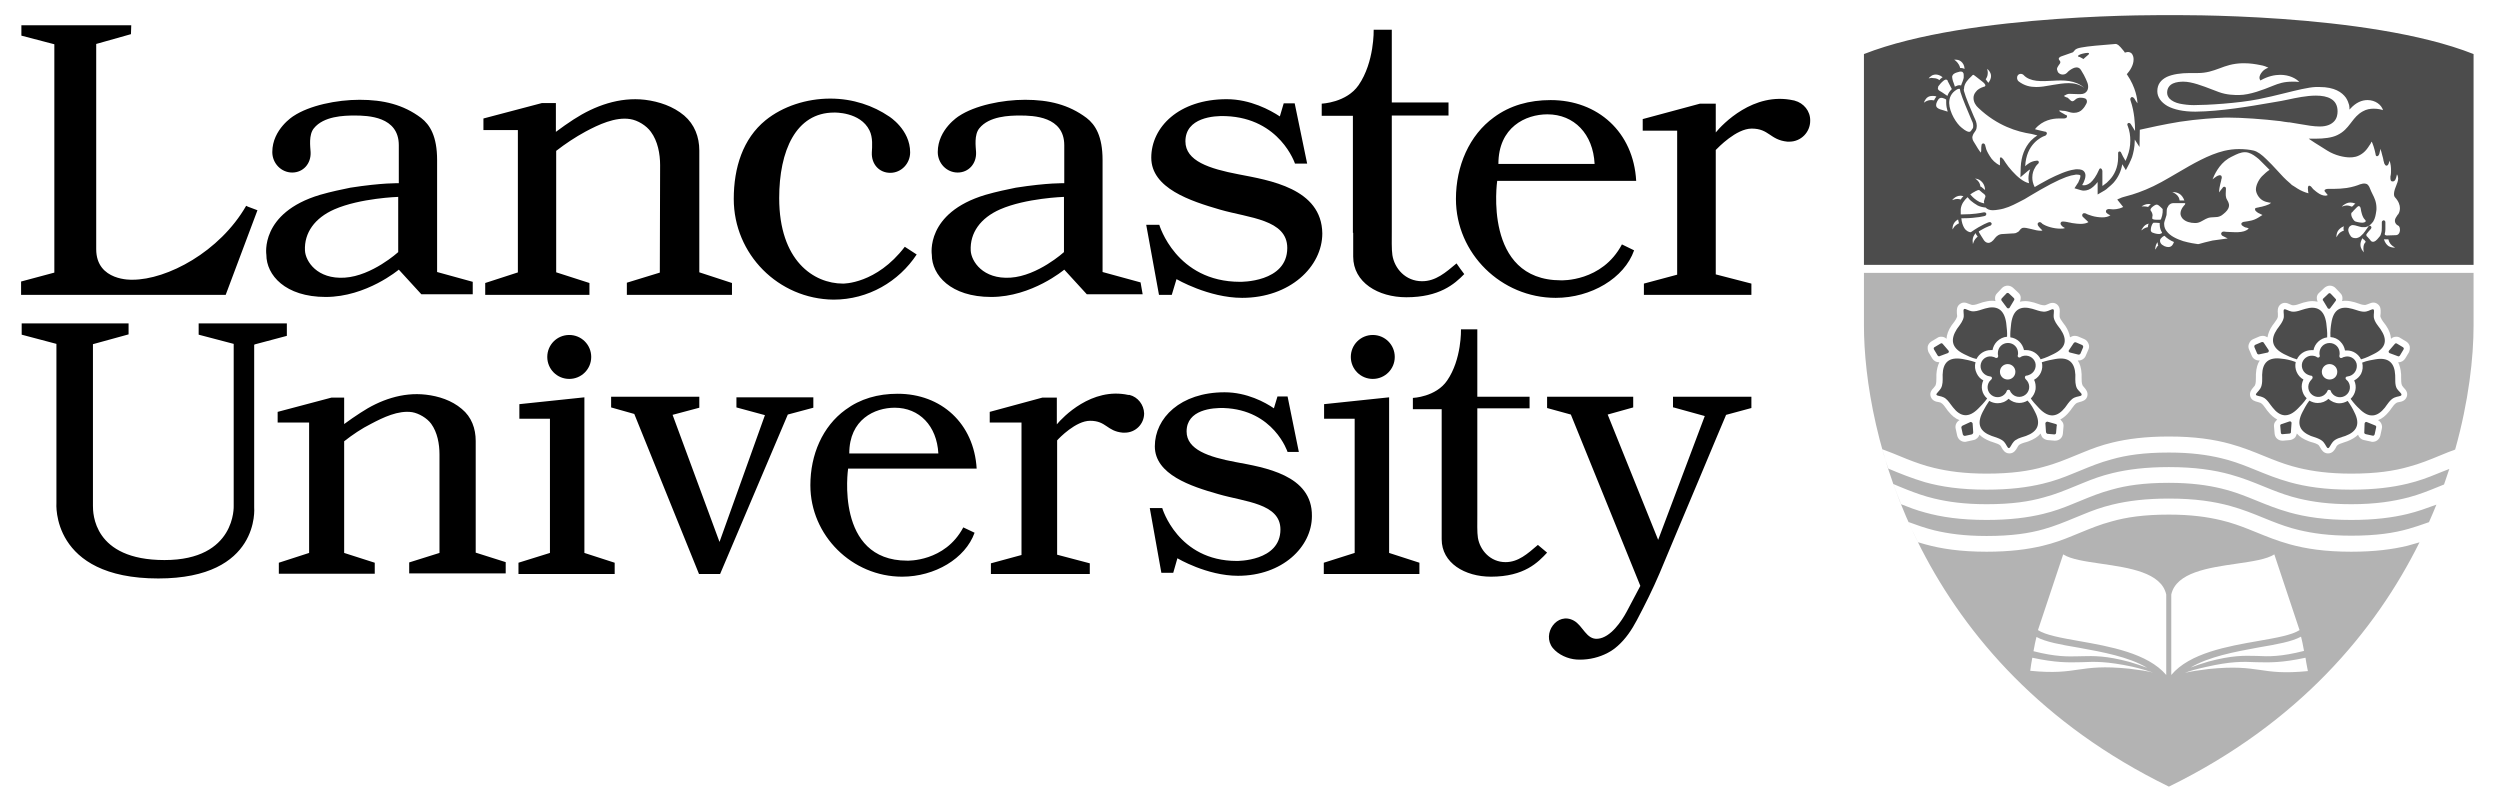
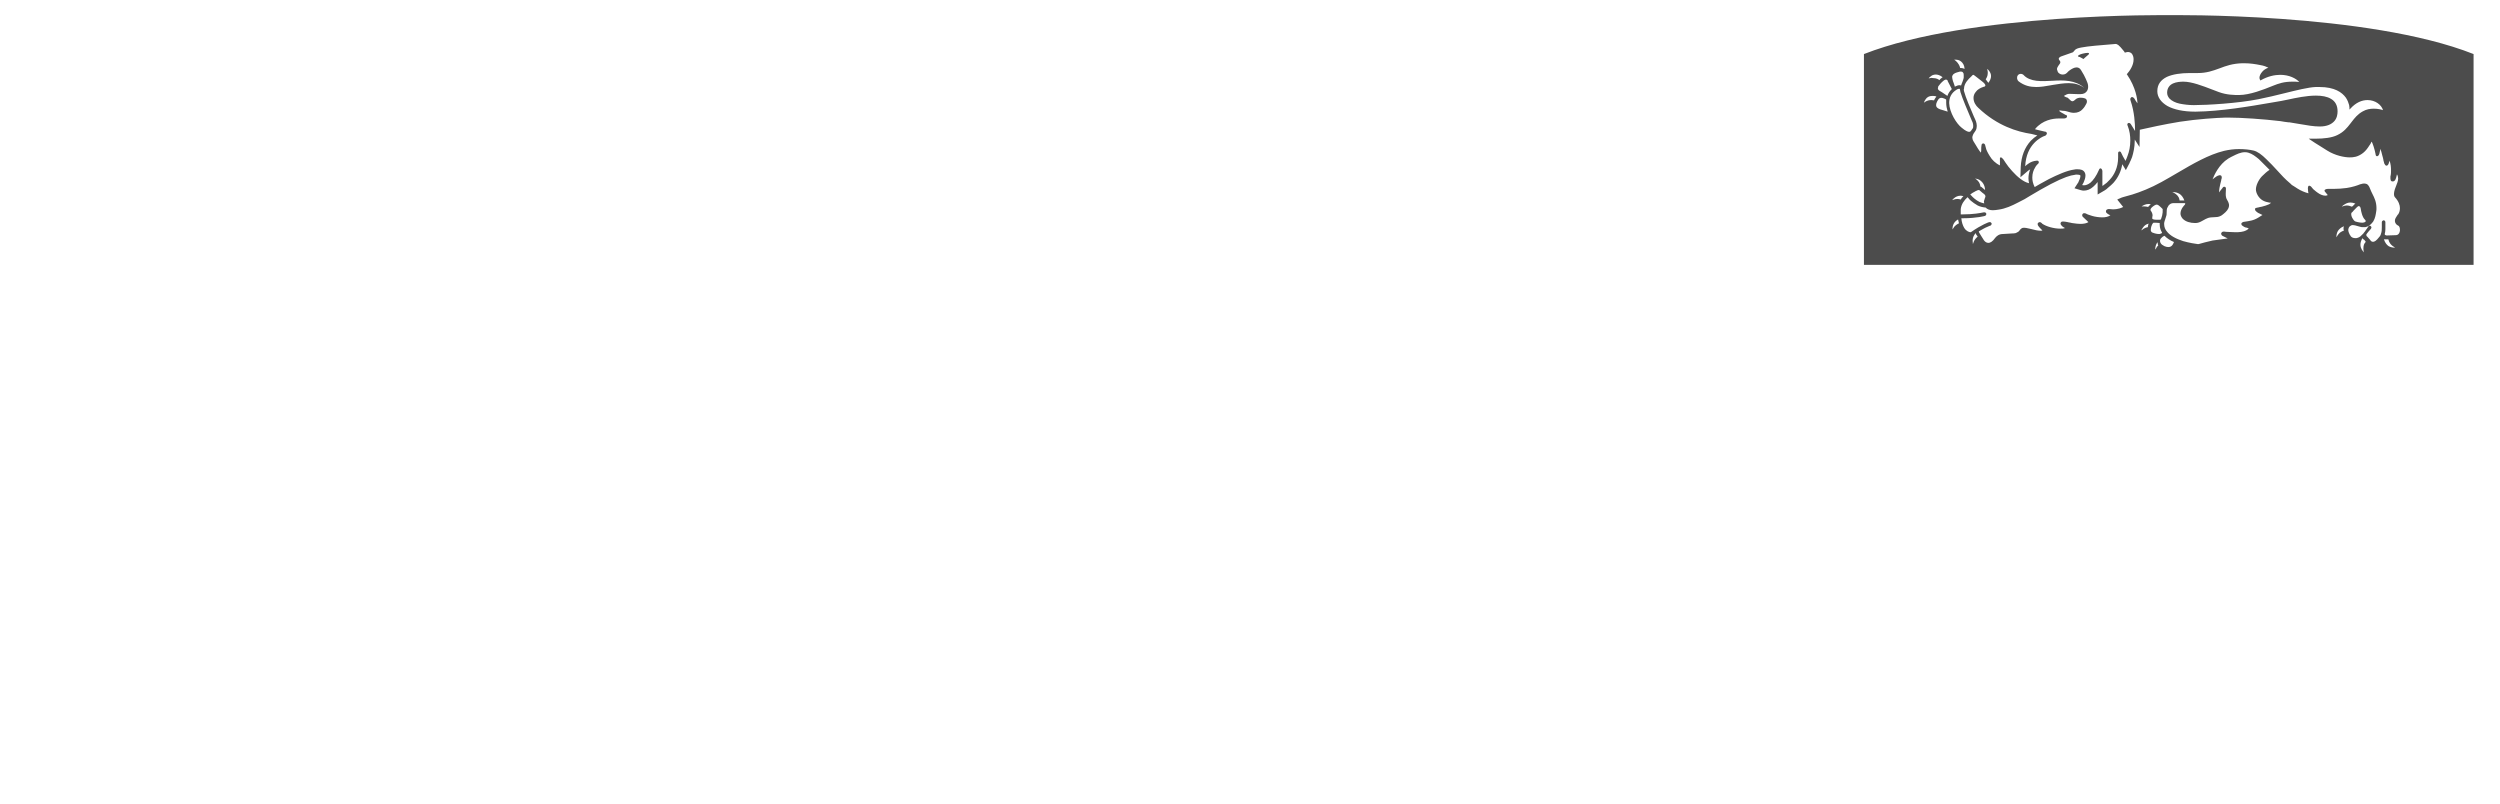
<svg xmlns="http://www.w3.org/2000/svg" width="420" height="135" viewBox="0 0 420 135" fill="none">
-   <path d="M123.271 33.426C123.271 28.138 124.818 23.299 128.609 20.206C131.503 17.861 135.494 16.564 139.485 16.564C143.326 16.564 146.718 17.762 149.362 19.558C149.362 19.558 152.904 21.753 152.904 25.594C152.904 27.49 151.408 29.036 149.562 29.036C147.716 29.036 146.369 27.589 146.469 25.594C146.519 24.646 146.668 23.099 146.07 21.902C144.523 18.759 140.133 18.909 140.133 18.909C133.698 18.909 130.904 25.345 130.904 33.276C130.904 43.803 136.691 47.644 141.63 47.644C141.63 47.644 147.217 47.744 152.006 41.458L154.002 42.755C151.008 47.295 145.87 50.338 140.033 50.338C130.754 50.238 123.271 42.705 123.271 33.426ZM136.541 66.751H123.72V68.447L128.509 69.744L120.877 91.046L112.994 69.694L117.484 68.497V66.651H102.668V68.447L106.559 69.544L117.434 96.434H120.976L132.351 69.644L136.641 68.497V66.751H136.541ZM42.753 57.921V57.871L48.191 56.424V54.329H33.374V56.225L39.261 57.771V84.96C39.261 84.96 39.71 94.089 27.637 94.089C15.615 94.089 15.615 86.157 15.615 84.96C15.615 83.862 15.615 62.111 15.615 57.821L21.601 56.175V54.329H3.642V56.225L9.479 57.771V84.511C9.479 84.511 8.481 97.182 26.59 97.182C43.801 97.182 42.703 85.259 42.703 85.259V57.921H42.753ZM281.164 68.447L286.402 69.894L278.57 90.697L270.089 69.644L274.379 68.447V66.651H259.912V68.547L263.903 69.644L275.577 98.429C274.828 99.826 274.08 101.273 273.332 102.67C272.434 104.366 270.588 107.11 268.443 107.309C266.497 107.509 265.948 105.114 264.402 104.266C261.608 102.719 258.964 106.461 260.86 108.856C261.808 110.003 263.404 110.701 264.851 110.801C266.447 110.901 268.094 110.602 269.54 109.953C270.339 109.604 271.137 109.105 271.785 108.506C273.132 107.309 274.13 105.812 274.978 104.216C276.375 101.572 277.672 98.978 278.819 96.284C279.817 93.939 280.765 91.595 281.763 89.25C282.96 86.406 284.157 83.563 285.355 80.719C286.402 78.275 287.4 75.78 288.448 73.336C288.946 72.139 289.445 70.941 289.944 69.794C289.944 69.744 289.944 69.744 289.994 69.694L294.234 68.547V66.651H281.064V68.447H281.164ZM43.252 35.322L41.656 34.723L41.356 34.574C36.916 42.306 28.087 46.995 22.25 46.995C22.25 46.995 16.163 47.295 16.163 41.857V7.385L22 5.739L22.05 4.242H3.592V5.988L9.129 7.435V45.798L3.542 47.295V49.54H37.914L43.252 35.322ZM87.053 45.748L81.516 47.544V49.54H99.026V47.544L93.439 45.748V25.394V25.345C94.985 24.147 96.631 23.05 98.377 22.102C100.523 20.954 103.366 19.607 105.861 20.006C107.158 20.206 108.604 21.104 109.353 22.152C110.5 23.698 110.899 25.843 110.899 27.739L110.849 45.648C110.849 45.499 110.849 45.798 110.849 45.798L105.312 47.494V49.54H122.972V47.544L117.484 45.748V25.295C117.484 23 116.686 20.904 114.94 19.408C113.094 17.861 110.749 17.063 108.355 16.764C104.065 16.265 99.924 17.762 96.382 20.056C95.384 20.705 94.386 21.403 93.389 22.152V17.313H91.044L81.216 19.907V21.852H87.003V45.748H87.053ZM110.849 45.599C110.849 45.599 110.849 45.648 110.849 45.698V45.599ZM73.833 92.792C73.833 92.792 73.833 92.842 73.833 92.892V92.792ZM79.919 92.842V74.084C79.919 71.989 79.221 70.043 77.575 68.696C75.878 67.25 73.683 66.551 71.538 66.302C67.597 65.853 63.806 67.2 60.563 69.345C59.615 69.944 58.717 70.592 57.819 71.241V66.801H55.674L46.645 69.195V70.991H51.932V92.892L46.844 94.538V96.384H62.958V94.538L57.819 92.892V74.184V74.134C59.216 73.037 60.763 71.989 62.359 71.191C64.354 70.143 66.899 68.896 69.243 69.245C70.391 69.445 71.738 70.243 72.436 71.191C73.484 72.638 73.833 74.583 73.833 76.329V92.742C73.833 92.642 73.833 92.892 73.833 92.892L68.745 94.488V96.334H84.958V94.438L79.919 92.842ZM208.079 29.285C203.141 28.338 199.15 27.041 199.15 23.748C199.15 19.757 203.939 19.408 205.934 19.508C215.064 19.857 217.558 27.49 217.558 27.49H219.603L217.508 17.363H215.662L215.014 19.558C213.417 18.51 210.075 16.664 206.084 16.664C198.052 16.664 193.413 21.354 193.413 26.492C193.413 31.63 199.998 33.775 204.986 35.222C209.825 36.619 216.261 36.868 216.261 41.658C216.261 47.494 208.329 47.345 208.329 47.345C197.553 47.345 194.759 37.766 194.759 37.766H192.564L194.71 49.54H196.855L197.653 46.896C197.653 46.896 203.041 50.039 208.678 50.039C216.71 50.039 222.148 44.8 222.148 39.213C222.048 31.63 213.218 30.283 208.079 29.285ZM252.928 94.438C250.384 94.438 248.638 92.443 248.288 90.347C248.139 89.45 248.189 87.853 248.189 86.406V68.597H256.969V66.651H248.189V55.327H245.445C245.445 55.327 245.594 60.365 243.1 63.957C241.204 66.701 237.363 66.851 237.363 66.851V68.746H242.202V86.905C242.202 88.352 242.202 89.699 242.202 90.597C242.202 94.588 246.093 96.883 250.483 96.883C256.121 96.883 258.416 94.438 259.912 92.842L258.366 91.545C256.62 93.041 255.073 94.438 252.928 94.438ZM227.336 39.113C227.336 40.66 227.336 42.156 227.336 43.104C227.336 47.444 231.526 49.939 236.266 49.939C241.803 49.939 244.347 47.744 245.994 46.048C245.545 45.449 245.096 44.85 244.697 44.252C242.851 45.798 241.204 47.245 238.91 47.245C236.116 47.245 234.27 45.1 233.921 42.855C233.771 41.907 233.821 40.161 233.821 38.565V19.408H243.35V17.213H233.821V4.99H230.778C230.778 4.99 230.928 10.428 228.234 14.319C226.188 17.263 222.048 17.412 222.048 17.412V19.458H227.286V39.113H227.336ZM244.597 33.426C244.597 27.889 246.842 22.7 250.982 19.707C253.676 17.712 256.919 16.814 260.511 16.814C268.443 16.814 274.429 22.202 274.878 30.383H251.531C251.531 30.383 249.087 47.095 262.257 47.095C262.257 47.095 269.141 47.395 272.484 41.059L274.529 42.057C272.883 46.746 267.295 50.039 261.359 50.039C252.23 50.039 244.597 42.605 244.597 33.426ZM251.731 27.54H267.894C267.645 22.501 264.452 19.208 259.962 19.208C256.32 19.208 251.731 21.354 251.731 27.54ZM142.478 78.774C142.478 78.774 140.233 94.189 152.405 94.189C152.405 94.189 158.741 94.438 161.834 88.601L163.73 89.499C162.183 93.84 157.045 96.883 151.557 96.883C143.176 96.883 136.142 89.998 136.142 81.517C136.142 76.379 138.187 71.64 142.029 68.846C144.523 67 147.466 66.152 150.809 66.152C158.142 66.152 163.63 71.141 164.079 78.724H142.478V78.774ZM142.677 76.18H157.643C157.394 71.54 154.451 68.497 150.31 68.497C146.968 68.497 142.677 70.442 142.677 76.18ZM301.518 16.913C301.468 16.913 301.468 16.913 301.418 16.864C301.368 16.864 301.368 16.864 301.318 16.864C294.584 15.367 289.346 20.904 288.248 22.252V17.412H285.604L275.976 20.006V21.952H281.763V46.147L276.175 47.644V49.54H294.234V47.644L288.248 46.097V25.195C288.647 24.796 291.69 21.603 294.284 21.603C297.228 21.603 297.327 23.499 300.271 23.798H300.321C300.42 23.798 300.52 23.798 300.62 23.798C302.566 23.798 304.112 22.202 304.112 20.306C304.162 18.66 303.015 17.313 301.518 16.913ZM189.771 66.352C189.721 66.352 189.721 66.352 189.671 66.352C189.621 66.352 189.621 66.352 189.571 66.352C183.385 65.005 178.546 70.093 177.548 71.29V66.801H175.104L166.274 69.195V70.991H171.612V93.241L166.473 94.638V96.434H183.086V94.638L177.598 93.191V73.984C177.947 73.585 180.741 70.692 183.136 70.692C185.88 70.692 185.929 72.438 188.623 72.687H188.673C188.773 72.687 188.873 72.687 188.973 72.687C190.768 72.687 192.215 71.241 192.215 69.445C192.165 67.998 191.168 66.701 189.771 66.352ZM98.178 66.751L87.253 67.898V70.343H92.391V92.892L87.103 94.538V96.434H103.266V94.538L98.178 92.892V66.751ZM95.634 56.275C93.588 56.275 91.942 57.921 91.942 59.966C91.942 62.011 93.588 63.658 95.634 63.658C97.679 63.658 99.325 62.011 99.325 59.966C99.325 57.921 97.679 56.275 95.634 56.275ZM233.372 66.751L222.447 67.898V70.343H227.585V92.892L222.397 94.538V96.434H238.461V94.538L233.372 92.892V66.751ZM226.937 59.966C226.937 62.011 228.583 63.658 230.628 63.658C232.674 63.658 234.32 62.011 234.32 59.966C234.32 57.921 232.674 56.275 230.628 56.275C228.583 56.275 226.937 57.921 226.937 59.966ZM178.796 30.782V24.397C178.796 19.558 173.607 19.408 171.362 19.408C169.566 19.408 166.174 19.508 164.528 21.553C163.63 22.651 163.929 24.646 163.979 25.544C164.079 27.49 162.732 28.986 160.886 28.986C159.04 28.986 157.544 27.44 157.544 25.544C157.544 21.703 161.086 19.508 161.086 19.508C163.78 17.712 168.369 16.764 172.21 16.764C176.201 16.764 179.544 17.562 182.537 19.807C184.034 20.954 185.231 22.9 185.231 26.891C185.231 32.129 185.231 45.698 185.231 45.698L191.617 47.444L191.966 49.44H182.587L178.796 45.299C178.796 45.299 173.358 49.889 166.523 49.889C159.689 49.889 156.546 46.197 156.546 42.805C156.546 42.805 155.398 35.771 165.575 32.728C167.471 32.179 169.217 31.83 170.664 31.53C176.102 30.682 178.796 30.782 178.796 30.782ZM178.746 33.077C178.746 33.077 172.36 33.276 168.02 35.172C164.727 36.619 162.931 39.113 163.081 42.106C163.181 43.903 165.126 46.946 169.766 46.646C174.356 46.347 178.746 42.356 178.746 42.356V33.077ZM207.58 77.626C203.041 76.778 199.349 75.531 199.349 72.488C199.349 68.796 203.739 68.497 205.585 68.547C214.016 68.846 216.311 75.93 216.311 75.93H218.206L216.311 66.601H214.615L214.016 68.597C212.569 67.599 209.476 65.903 205.735 65.903C198.301 65.903 194.011 70.243 194.011 74.982C194.011 79.722 200.097 81.717 204.687 83.014C209.127 84.311 215.113 84.561 215.113 88.951C215.113 94.338 207.78 94.239 207.78 94.239C197.852 94.239 195.258 85.359 195.258 85.359H193.163L195.109 96.234H197.104L197.803 93.79C197.803 93.79 202.741 96.733 207.98 96.733C215.413 96.733 220.401 91.894 220.401 86.706C220.501 79.771 212.37 78.524 207.58 77.626ZM66.999 30.782V24.397C66.999 19.558 61.81 19.408 59.565 19.408C57.769 19.408 54.377 19.508 52.731 21.553C51.833 22.651 52.132 24.646 52.182 25.544C52.282 27.49 50.935 28.986 49.089 28.986C47.243 28.986 45.746 27.44 45.746 25.544C45.746 21.703 49.288 19.508 49.288 19.508C51.982 17.712 56.572 16.764 60.413 16.764C64.404 16.764 67.747 17.562 70.74 19.807C72.237 20.954 73.434 22.9 73.434 26.891C73.434 32.129 73.434 45.698 73.434 45.698L79.42 47.345V49.44H70.79L66.999 45.299C66.999 45.299 61.561 49.889 54.726 49.889C47.892 49.889 44.749 46.197 44.749 42.805C44.749 42.805 43.601 35.771 53.778 32.728C55.674 32.179 57.42 31.83 58.867 31.53C64.305 30.682 66.999 30.782 66.999 30.782ZM66.899 33.077C66.899 33.077 60.513 33.276 56.173 35.172C52.88 36.619 51.084 39.113 51.234 42.106C51.334 43.903 53.279 46.946 57.919 46.646C62.509 46.347 66.899 42.356 66.899 42.356V33.077Z" fill="black" />
  <g opacity="0.7">
-     <path fill-rule="evenodd" clip-rule="evenodd" d="M337.736 56.669C338.884 56.819 339.782 57.667 340.031 58.814H340.38C341.428 58.814 342.376 59.413 342.825 60.361C343.723 60.111 344.521 59.712 345.02 59.463L345.02 59.463C347.165 58.415 347.315 57.018 346.167 55.322C346.097 55.222 346.014 55.113 345.924 54.995C345.563 54.523 345.1 53.916 345.02 53.277C344.999 53.054 345.02 52.823 345.039 52.617V52.617C345.066 52.316 345.088 52.069 344.97 51.98C344.857 51.895 344.648 51.986 344.389 52.099C344.19 52.186 343.961 52.286 343.723 52.329C343.167 52.44 342.501 52.221 341.949 52.039C341.759 51.977 341.582 51.918 341.428 51.88C339.482 51.331 338.235 51.93 337.886 54.275C337.875 54.398 337.858 54.539 337.84 54.694L337.84 54.694C337.779 55.229 337.698 55.934 337.736 56.669ZM337.187 51.73C337.287 51.83 337.487 51.83 337.587 51.73L338.335 50.483C338.435 50.383 338.435 50.184 338.335 50.084L337.487 49.286C337.387 49.186 337.187 49.186 337.088 49.286L336.289 50.134C336.19 50.234 336.19 50.433 336.289 50.533L337.187 51.73ZM329.904 59.463L330.029 59.526C330.524 59.775 331.223 60.127 332.049 60.311C332.498 59.413 333.446 58.814 334.444 58.814H334.743C334.843 58.266 335.092 57.767 335.491 57.367C335.94 56.919 336.539 56.619 337.187 56.569C337.226 55.843 337.147 55.175 337.085 54.655L337.085 54.655C337.066 54.497 337.049 54.353 337.038 54.225C336.689 51.88 335.391 51.281 333.496 51.83C333.342 51.868 333.165 51.927 332.974 51.989C332.423 52.171 331.757 52.39 331.201 52.279C330.963 52.236 330.734 52.136 330.535 52.049C330.275 51.936 330.067 51.845 329.954 51.93C329.835 52.019 329.858 52.266 329.885 52.567C329.903 52.773 329.924 53.004 329.904 53.227C329.822 53.838 329.341 54.483 328.978 54.97C328.896 55.08 328.82 55.181 328.757 55.272C327.659 57.018 327.809 58.415 329.904 59.463ZM324.915 58.714L325.514 59.712C325.614 59.862 325.763 59.912 325.913 59.812L327.26 59.313C327.41 59.213 327.459 59.064 327.36 58.914L326.412 57.816C326.312 57.667 326.162 57.617 326.013 57.717L325.015 58.315C324.865 58.365 324.815 58.565 324.915 58.714ZM347.714 59.213L349.11 59.562C349.26 59.612 349.41 59.562 349.51 59.413L349.959 58.365C350.008 58.216 349.959 58.066 349.809 57.966L348.761 57.517C348.612 57.467 348.462 57.517 348.362 57.667L347.564 58.864C347.464 58.964 347.564 59.163 347.714 59.213ZM331.401 71.136C331.351 70.987 331.201 70.887 331.051 70.887L329.754 71.486C329.605 71.535 329.505 71.685 329.505 71.835L329.754 72.982C329.804 73.132 329.954 73.232 330.103 73.232L331.251 72.982C331.401 72.932 331.5 72.783 331.5 72.633L331.401 71.136ZM348.661 62.955C348.562 60.959 347.614 59.912 345.319 60.311L345.268 60.32C344.718 60.42 343.895 60.569 343.024 60.86C343.324 62.007 342.775 63.254 341.727 63.803C341.977 64.302 342.026 64.851 341.977 65.399C341.877 65.998 341.578 66.547 341.178 66.946C341.542 67.491 341.959 67.931 342.293 68.283L342.293 68.283C342.417 68.415 342.53 68.534 342.625 68.642C344.271 70.338 345.668 70.039 346.915 68.492C346.986 68.402 347.064 68.291 347.151 68.169C347.492 67.687 347.954 67.035 348.512 66.796C348.746 66.69 348.989 66.638 349.195 66.594C349.472 66.535 349.681 66.49 349.709 66.347C349.77 66.194 349.586 66.002 349.366 65.773C349.228 65.63 349.076 65.472 348.961 65.3C348.623 64.709 348.643 63.868 348.657 63.261C348.659 63.15 348.661 63.047 348.661 62.955ZM333.196 63.903C332.698 63.653 332.348 63.254 332.099 62.755C331.8 62.157 331.7 61.508 331.899 60.86C331.051 60.56 330.253 60.411 329.704 60.311C327.36 59.912 326.412 60.959 326.362 62.955C326.362 63.047 326.364 63.15 326.367 63.261C326.381 63.867 326.4 64.701 326.063 65.25C325.929 65.472 325.756 65.665 325.609 65.828C325.427 66.031 325.287 66.187 325.314 66.297C325.37 66.437 325.582 66.483 325.845 66.54C326.053 66.585 326.292 66.636 326.512 66.746C327.014 66.962 327.413 67.512 327.746 67.971C327.876 68.151 327.996 68.316 328.108 68.442C329.355 70.039 330.752 70.288 332.398 68.592L332.398 68.592C332.748 68.243 333.346 67.644 333.845 66.946C332.947 66.198 332.698 64.95 333.196 63.903ZM345.369 71.236L343.972 70.837C343.822 70.837 343.673 70.937 343.623 71.087L343.723 72.533C343.723 72.683 343.822 72.832 343.972 72.882L345.119 72.982C345.269 72.982 345.419 72.882 345.419 72.733L345.519 71.585C345.618 71.386 345.519 71.286 345.369 71.236ZM341.877 69.191C342.974 71.286 342.276 72.533 340.38 73.232C340.264 73.274 340.125 73.316 339.975 73.362C339.412 73.534 338.678 73.757 338.285 74.229C338.112 74.423 337.987 74.645 337.879 74.835C337.738 75.084 337.628 75.277 337.487 75.277C337.345 75.277 337.236 75.084 337.094 74.835C336.987 74.645 336.861 74.423 336.689 74.229C336.285 73.785 335.521 73.537 334.953 73.353C334.82 73.309 334.698 73.27 334.593 73.232C332.698 72.533 331.999 71.336 333.097 69.191C333.144 69.106 333.195 69.011 333.25 68.91C333.484 68.476 333.79 67.911 334.194 67.345C334.593 67.594 335.092 67.744 335.591 67.744C336.289 67.744 336.938 67.495 337.437 66.996C337.936 67.445 338.584 67.694 339.233 67.694C339.732 67.694 340.231 67.544 340.63 67.295C341.278 67.993 341.627 68.692 341.877 69.191ZM333.945 63.155C334.019 63.18 334.094 63.192 334.169 63.205L334.169 63.205C334.244 63.217 334.319 63.23 334.394 63.254C334.493 63.254 334.543 63.304 334.593 63.354C334.693 63.504 334.643 63.654 334.543 63.753L334.244 64.053C333.695 64.801 333.845 65.849 334.593 66.397C335.341 66.946 336.389 66.796 336.938 66.048C337.038 65.948 337.088 65.799 337.137 65.649L337.137 65.649C337.187 65.549 337.237 65.499 337.337 65.499C337.487 65.45 337.636 65.499 337.686 65.649C337.698 65.673 337.71 65.699 337.722 65.727C337.762 65.817 337.81 65.922 337.886 65.998C338.434 66.746 339.482 66.896 340.23 66.347C340.979 65.799 341.128 64.751 340.58 64.003C340.53 63.953 340.48 63.891 340.43 63.828C340.38 63.766 340.33 63.703 340.28 63.654C340.23 63.604 340.181 63.504 340.181 63.404C340.181 63.254 340.28 63.105 340.43 63.105C340.548 63.105 340.636 63.074 340.741 63.036L340.741 63.036C340.769 63.026 340.798 63.015 340.829 63.005C341.727 62.706 342.176 61.758 341.927 60.91C341.627 60.012 340.679 59.563 339.831 59.812C339.682 59.862 339.532 59.912 339.432 60.012C339.382 60.062 339.283 60.062 339.183 60.062C339.033 60.012 338.933 59.862 338.983 59.712C339.033 59.563 339.033 59.463 339.033 59.313V59.313C339.033 58.365 338.285 57.617 337.337 57.617C336.389 57.617 335.641 58.365 335.641 59.313C335.641 59.463 335.641 59.613 335.691 59.762C335.691 59.862 335.691 59.912 335.641 60.012C335.541 60.161 335.391 60.161 335.242 60.111C335.218 60.1 335.192 60.085 335.164 60.07C335.074 60.02 334.969 59.962 334.892 59.962C333.995 59.663 333.047 60.161 332.797 61.059C332.548 61.907 333.047 62.855 333.945 63.155ZM337.287 61.164C336.589 61.164 335.99 61.713 335.99 62.461C335.99 63.209 336.589 63.758 337.287 63.758C337.986 63.758 338.584 63.209 338.584 62.461C338.584 61.763 338.036 61.164 337.287 61.164Z" fill="black" />
-     <path d="M390.966 56.678C391.016 55.73 390.866 54.832 390.816 54.283C390.467 51.939 389.17 51.34 387.274 51.889C386.675 52.038 385.728 52.487 384.979 52.338C384.43 52.238 383.932 51.839 383.732 51.989C383.532 52.138 383.732 52.737 383.682 53.285C383.582 54.034 382.884 54.832 382.535 55.331C381.437 56.977 381.587 58.374 383.682 59.472C384.181 59.721 384.979 60.12 385.877 60.37C386.326 59.422 387.274 58.823 388.322 58.823C388.421 58.823 388.571 58.823 388.671 58.823C388.87 57.725 389.818 56.828 390.966 56.678ZM392.363 50.592C392.462 50.492 392.512 50.292 392.363 50.193L391.564 49.344C391.465 49.245 391.265 49.195 391.165 49.344L390.317 50.143C390.217 50.242 390.167 50.442 390.317 50.542L391.065 51.789C391.165 51.889 391.365 51.939 391.465 51.789L392.363 50.592ZM398.798 59.472C400.943 58.424 401.093 57.027 399.945 55.331C399.596 54.832 398.898 54.084 398.798 53.285C398.748 52.737 398.948 52.138 398.748 51.989C398.549 51.839 398.05 52.238 397.501 52.338C396.753 52.487 395.805 52.038 395.206 51.889C393.26 51.34 392.013 51.939 391.664 54.283C391.564 54.832 391.465 55.68 391.514 56.628C392.163 56.678 392.762 56.927 393.211 57.426C393.61 57.825 393.859 58.324 393.959 58.873C394.059 58.873 394.158 58.873 394.258 58.873C395.306 58.873 396.204 59.471 396.653 60.37C397.551 60.12 398.299 59.721 398.798 59.472ZM403.787 58.723C403.886 58.574 403.837 58.424 403.687 58.324L402.689 57.725C402.539 57.626 402.39 57.676 402.29 57.825L401.342 58.923C401.242 59.072 401.292 59.222 401.442 59.322L402.789 59.821C402.939 59.92 403.088 59.871 403.188 59.721L403.787 58.723ZM380.988 59.222C381.138 59.172 381.188 58.973 381.138 58.823L380.34 57.626C380.29 57.476 380.09 57.426 379.941 57.476L378.893 57.925C378.743 57.975 378.693 58.175 378.743 58.324L379.192 59.372C379.242 59.521 379.442 59.571 379.591 59.521L380.988 59.222ZM397.202 72.592C397.152 72.742 397.251 72.891 397.451 72.941L398.598 73.191C398.748 73.24 398.898 73.141 398.948 72.941L399.197 71.794C399.247 71.644 399.147 71.494 398.948 71.445L397.601 70.896C397.451 70.846 397.301 70.946 397.251 71.145L397.202 72.592ZM380.04 62.964C380.04 63.562 380.14 64.61 379.741 65.258C379.442 65.757 378.943 66.106 378.993 66.306C379.093 66.555 379.691 66.506 380.19 66.755C380.888 67.054 381.387 68.002 381.786 68.451C383.034 70.048 384.43 70.297 386.077 68.601C386.426 68.252 387.025 67.653 387.523 66.905C387.074 66.506 386.825 65.957 386.725 65.358C386.625 64.809 386.725 64.261 386.975 63.762C385.927 63.163 385.428 61.966 385.678 60.819C384.78 60.469 383.932 60.32 383.383 60.27C381.038 59.92 380.09 60.968 380.04 62.964ZM395.505 63.911C396.004 64.959 395.755 66.206 394.907 67.004C395.406 67.703 395.954 68.302 396.353 68.651C398 70.347 399.397 70.048 400.644 68.501C400.993 68.052 401.542 67.104 402.24 66.805C402.789 66.555 403.388 66.605 403.437 66.356C403.537 66.106 402.988 65.757 402.689 65.308C402.29 64.66 402.44 63.612 402.39 63.014C402.29 61.018 401.342 59.97 399.047 60.37C398.549 60.469 397.7 60.569 396.852 60.918C397.002 61.567 396.952 62.215 396.653 62.814C396.403 63.263 396.004 63.662 395.505 63.911ZM383.333 71.245C383.183 71.245 383.034 71.395 383.084 71.544L383.183 72.692C383.183 72.841 383.333 72.991 383.483 72.941L384.63 72.841C384.78 72.841 384.929 72.692 384.879 72.492L384.979 71.045C384.979 70.896 384.83 70.746 384.63 70.796L383.333 71.245ZM386.825 69.2C387.074 68.751 387.424 68.002 387.972 67.304C388.421 67.553 388.87 67.703 389.369 67.703C390.068 67.703 390.716 67.454 391.165 67.004C391.664 67.454 392.313 67.753 393.011 67.753C393.51 67.753 393.959 67.603 394.408 67.354C394.907 68.052 395.306 68.751 395.505 69.2C396.603 71.295 395.904 72.542 394.009 73.24C393.46 73.44 392.412 73.639 391.914 74.238C391.514 74.687 391.365 75.286 391.115 75.286C390.866 75.286 390.716 74.687 390.317 74.238C389.818 73.689 388.771 73.44 388.222 73.24C386.426 72.492 385.728 71.295 386.825 69.2Z" fill="black" />
-     <path fill-rule="evenodd" clip-rule="evenodd" d="M394.533 63.212C394.607 63.2 394.682 63.187 394.757 63.163C395.655 62.863 396.104 61.915 395.904 61.067C395.655 60.169 394.707 59.67 393.809 59.97C393.733 59.97 393.628 60.028 393.538 60.078C393.51 60.093 393.484 60.108 393.46 60.119C393.31 60.169 393.161 60.169 393.061 60.02C393.011 59.92 393.011 59.87 393.011 59.77C393.061 59.62 393.061 59.471 393.061 59.321C393.061 58.373 392.313 57.625 391.365 57.625C390.417 57.625 389.669 58.373 389.669 59.321C389.669 59.471 389.669 59.571 389.718 59.72C389.768 59.87 389.669 60.02 389.519 60.069H389.519C389.419 60.069 389.319 60.069 389.269 60.02C389.17 59.92 389.02 59.87 388.87 59.82C388.022 59.571 387.074 60.02 386.775 60.918C386.526 61.766 386.975 62.714 387.873 63.013C387.904 63.023 387.933 63.034 387.961 63.044C388.066 63.081 388.153 63.113 388.272 63.113C388.421 63.113 388.521 63.262 388.521 63.412C388.521 63.512 388.471 63.611 388.421 63.661C388.371 63.711 388.322 63.774 388.272 63.836C388.222 63.898 388.172 63.961 388.122 64.011C387.573 64.759 387.723 65.806 388.471 66.355C389.22 66.904 390.267 66.754 390.816 66.006C390.892 65.93 390.939 65.825 390.98 65.735C390.992 65.707 391.004 65.68 391.016 65.657C391.065 65.507 391.215 65.457 391.365 65.507C391.464 65.507 391.514 65.557 391.564 65.657L391.564 65.657C391.614 65.807 391.664 65.956 391.764 66.056C392.313 66.804 393.36 66.954 394.109 66.405C394.857 65.856 395.006 64.809 394.458 64.06L394.158 63.761C394.059 63.661 394.009 63.512 394.109 63.362C394.158 63.312 394.208 63.262 394.308 63.262C394.383 63.237 394.458 63.225 394.533 63.212ZM391.365 61.164C392.063 61.164 392.662 61.713 392.662 62.461C392.662 63.209 392.113 63.758 391.365 63.758C390.666 63.758 390.068 63.209 390.068 62.461C390.068 61.763 390.616 61.164 391.365 61.164Z" fill="black" />
    <path fill-rule="evenodd" clip-rule="evenodd" d="M364.376 2.547C364.376 2.547 397.8 2.048 415.56 9.082V44.5H313.142V9.082C330.951 2.098 364.376 2.547 364.376 2.547ZM324.267 13.12C324.208 13.12 324.15 13.137 324.101 13.151C324.067 13.161 324.038 13.17 324.017 13.17C324.067 13.07 324.167 12.97 324.316 12.87C324.516 12.671 324.815 12.521 325.214 12.521C325.514 12.521 325.913 12.621 326.362 12.97C326.337 12.995 326.3 13.02 326.262 13.045C326.225 13.07 326.187 13.095 326.162 13.12C326.013 13.22 325.913 13.319 325.813 13.469C325.663 13.319 325.314 13.12 324.765 13.12C324.566 13.07 324.416 13.07 324.267 13.12ZM325.314 16.213C325.065 16.113 324.815 16.113 324.616 16.113C324.067 16.113 323.718 16.363 323.518 16.662C323.369 16.861 323.269 17.061 323.219 17.261C323.244 17.235 323.281 17.211 323.319 17.186L323.319 17.186C323.356 17.161 323.394 17.136 323.419 17.111C323.818 16.861 324.167 16.811 324.466 16.811C324.583 16.811 324.683 16.829 324.765 16.843L324.766 16.843C324.824 16.853 324.874 16.861 324.915 16.861C325.017 16.624 325.142 16.456 325.227 16.341C325.267 16.287 325.298 16.245 325.314 16.213ZM325.663 14.467C325.614 14.517 325.614 14.567 325.614 14.567V14.617C325.614 14.637 325.605 14.658 325.595 14.682C325.581 14.716 325.564 14.758 325.564 14.816C325.564 14.966 325.614 15.115 325.863 15.265C326.077 15.372 326.418 15.606 326.759 15.84C326.895 15.934 327.032 16.027 327.16 16.113C327.31 15.664 327.559 15.315 327.908 14.966L327.21 13.619V13.569L327.16 13.469C327.11 13.419 327.01 13.369 326.911 13.369C326.811 13.369 326.711 13.419 326.561 13.519C326.112 13.868 325.813 14.267 325.663 14.467L325.663 14.467ZM328.208 37.614C328.058 37.914 328.008 38.263 328.008 38.512V38.562C328.008 38.512 328.058 38.462 328.108 38.413L328.108 38.413C328.357 37.914 328.806 37.664 329.106 37.515C329.081 37.415 329.056 37.303 329.031 37.191L329.031 37.19C329.006 37.078 328.981 36.966 328.956 36.866C328.607 37.066 328.357 37.315 328.208 37.614ZM329.555 21.451C330.203 22 330.602 22.149 330.802 22.149C330.951 22.149 331.051 22.099 331.151 21.95C331.179 21.894 331.223 21.838 331.273 21.773C331.313 21.722 331.357 21.666 331.4 21.601C331.5 21.451 331.5 21.301 331.5 21.152C331.5 20.852 331.4 20.503 331.301 20.354C331.29 20.321 331.209 20.131 331.085 19.84L331.085 19.84C330.645 18.81 329.666 16.515 329.355 15.464C329.333 15.377 329.321 15.29 329.31 15.21C329.296 15.109 329.283 15.022 329.255 14.966L329.205 14.916H329.106C329.006 14.916 328.856 14.966 328.707 15.065C327.809 15.614 327.459 16.412 327.459 17.31C327.509 18.907 328.707 20.802 329.555 21.451ZM326.961 16.961V16.762C326.961 16.662 326.412 16.462 326.362 16.462C326.162 16.412 325.913 16.412 325.713 16.612C325.564 16.811 325.264 17.261 325.264 17.66C325.264 17.809 325.314 17.959 325.414 18.059C325.514 18.158 325.663 18.258 325.913 18.358C326.109 18.424 326.306 18.479 326.498 18.534L326.498 18.534C326.745 18.605 326.986 18.673 327.21 18.757C327.06 18.258 326.961 17.759 326.961 17.261V16.961ZM329.305 11.424H329.455C329.652 11.424 329.819 11.486 329.954 11.537C329.989 11.55 330.022 11.563 330.054 11.573C330.004 10.925 329.754 10.576 329.455 10.326C329.156 10.077 328.806 10.027 328.507 10.027H328.307C328.332 10.052 328.37 10.077 328.407 10.102C328.445 10.127 328.482 10.152 328.507 10.177C329.106 10.675 329.255 11.174 329.305 11.424ZM328.033 13.37L328.033 13.37L328.033 13.37C328.076 13.549 328.124 13.751 328.208 13.918C328.208 13.937 328.243 14.034 328.285 14.147C328.353 14.334 328.438 14.567 328.407 14.567C328.432 14.567 328.445 14.554 328.457 14.542C328.47 14.529 328.482 14.517 328.507 14.517C328.707 14.417 328.956 14.317 329.156 14.317C329.255 14.317 329.355 14.317 329.455 14.367C329.49 14.227 329.549 14.087 329.616 13.93C329.645 13.863 329.675 13.793 329.704 13.719C329.725 13.656 329.746 13.596 329.766 13.538L329.766 13.538C329.841 13.319 329.904 13.139 329.904 13.02V12.671C329.904 12.521 329.904 12.322 329.804 12.222C329.754 12.122 329.654 12.022 329.405 12.022C329.305 12.022 329.205 12.022 329.106 12.072C329.067 12.083 329.027 12.094 328.986 12.105C328.651 12.197 328.236 12.31 328.058 12.621C327.916 12.811 327.954 13.001 328.001 13.234L328.008 13.27C328.016 13.302 328.024 13.335 328.033 13.37ZM334.044 13.918C334.394 13.469 334.493 13.07 334.493 12.771C334.493 12.421 334.344 12.122 334.144 11.873C334.071 11.762 333.97 11.679 333.903 11.623C333.878 11.603 333.858 11.586 333.845 11.573C333.845 11.594 333.854 11.623 333.864 11.658C333.878 11.706 333.895 11.764 333.895 11.823C333.945 11.972 333.945 12.122 333.945 12.272C333.945 12.799 333.715 13.142 333.608 13.301L333.596 13.319L334.044 13.918ZM345.568 11.623C345.568 11.424 345.718 11.174 345.818 11.025C345.84 10.995 345.864 10.965 345.889 10.934C346.033 10.752 346.202 10.539 346.117 10.326C346.097 10.266 346.053 10.214 346.007 10.16C345.939 10.08 345.868 9.996 345.868 9.877C345.868 9.777 345.918 9.678 346.017 9.628C346.117 9.528 346.267 9.478 346.416 9.428L346.417 9.428C346.866 9.279 348.262 8.78 348.262 8.78C348.337 8.705 348.387 8.642 348.437 8.58L348.437 8.58C348.487 8.518 348.537 8.455 348.612 8.381C348.761 8.231 349.061 8.081 349.659 7.981C350.733 7.759 353.207 7.565 354.555 7.459L354.555 7.459C355.024 7.422 355.356 7.396 355.446 7.383C355.546 7.383 355.696 7.433 355.895 7.582C356.145 7.782 356.394 8.081 356.593 8.331C356.652 8.389 356.71 8.465 356.759 8.527L356.759 8.527C356.793 8.572 356.822 8.609 356.843 8.63C356.893 8.73 356.943 8.78 356.943 8.78L356.993 8.879L357.042 8.83C357.042 8.83 357.092 8.78 357.192 8.78C357.242 8.78 357.292 8.767 357.342 8.755C357.392 8.742 357.442 8.73 357.491 8.73C357.641 8.73 357.841 8.78 357.99 8.879C358.14 8.979 358.29 9.179 358.389 9.528C358.439 9.678 358.439 9.877 358.439 10.027V10.027C358.439 10.975 357.791 11.922 357.342 12.421L357.292 12.471L357.342 12.521C358.838 14.716 359.088 16.712 359.088 17.36C358.888 17.111 358.639 16.662 358.639 16.662C358.639 16.662 358.589 16.612 358.539 16.512C358.489 16.462 358.389 16.363 358.29 16.313H358.19C358.14 16.313 358.04 16.313 357.99 16.412C357.94 16.462 357.891 16.562 357.891 16.612V16.612C357.891 16.712 357.891 16.811 357.94 16.911C358.589 18.807 358.689 20.802 358.689 21.9V22C358.439 21.601 358.04 20.952 358.04 20.952C357.94 20.753 357.791 20.653 357.641 20.653C357.541 20.653 357.491 20.703 357.442 20.753C357.392 20.802 357.392 20.902 357.392 20.952V20.952V20.952C357.392 21.002 357.392 21.052 357.442 21.102C357.791 22 357.891 22.848 357.891 23.596C357.891 24.644 357.691 25.492 357.442 26.14C357.342 26.44 357.242 26.689 357.142 26.889C357.142 26.914 357.13 26.939 357.117 26.963C357.105 26.988 357.092 27.013 357.092 27.038L357.092 27.038C357.042 26.938 356.993 26.839 356.893 26.689C356.743 26.44 356.544 26.09 356.444 25.841L356.294 25.542C356.244 25.492 356.145 25.442 356.095 25.442C355.995 25.442 355.945 25.492 355.895 25.542L355.895 25.542C355.845 25.592 355.845 25.691 355.845 25.791V25.891V26.44C355.845 28.186 355.147 29.433 354.448 30.181C354.099 30.58 353.75 30.88 353.5 31.029C353.401 31.129 353.301 31.179 353.201 31.229V28.735C353.201 28.635 353.151 28.535 353.101 28.435C353.09 28.423 353.078 28.409 353.065 28.393C353.025 28.344 352.978 28.285 352.902 28.285C352.852 28.285 352.802 28.285 352.752 28.335C352.702 28.385 352.652 28.435 352.652 28.485C352.154 29.633 351.655 30.281 351.206 30.68C350.757 31.029 350.407 31.129 350.108 31.129C349.958 31.129 349.859 31.129 349.809 31.079C349.829 31.038 349.859 30.988 349.893 30.93L349.893 30.93C349.941 30.847 350 30.747 350.058 30.63C350.208 30.281 350.358 29.882 350.358 29.483C350.358 29.183 350.258 28.934 350.058 28.735C349.859 28.535 349.51 28.435 348.961 28.435C348.811 28.435 348.661 28.435 348.462 28.485C347.265 28.635 345.618 29.383 344.221 30.081C343.074 30.68 342.076 31.279 341.827 31.428C341.528 30.83 341.428 30.331 341.428 29.832C341.428 29.134 341.627 28.585 341.877 28.186C341.977 27.986 342.076 27.837 342.176 27.737C342.195 27.718 342.207 27.699 342.217 27.682C342.233 27.656 342.245 27.637 342.276 27.637L342.326 27.587L342.426 27.487C342.475 27.438 342.525 27.338 342.525 27.238C342.525 27.188 342.475 27.088 342.426 27.038C342.376 26.988 342.276 26.988 342.176 26.988C341.577 27.038 341.128 27.238 340.779 27.487C340.53 27.637 340.38 27.787 340.231 27.936L340.231 27.936C340.33 26.041 340.979 24.843 341.727 24.045C342.475 23.247 343.274 22.898 343.473 22.848C343.623 22.798 343.723 22.748 343.772 22.648C343.822 22.598 343.872 22.499 343.872 22.449V22.349C343.872 22.299 343.822 22.249 343.772 22.199L343.772 22.199C343.673 22.099 343.473 22.099 343.473 22.099C343.473 22.099 343.024 22 342.625 21.9C342.559 21.883 342.486 21.867 342.414 21.85L342.414 21.85C342.27 21.817 342.126 21.784 342.026 21.75C342.001 21.75 341.977 21.738 341.952 21.725L341.952 21.725C341.927 21.713 341.902 21.7 341.877 21.7C343.124 20.154 344.92 19.904 345.868 19.904H346.367H346.516H346.566H346.766C346.915 19.904 347.015 19.855 347.115 19.805C347.215 19.755 347.265 19.655 347.265 19.555C347.265 19.456 347.215 19.356 347.165 19.356C347.115 19.306 347.065 19.306 347.065 19.306H347.015C346.98 19.271 346.87 19.21 346.649 19.09C346.558 19.04 346.448 18.98 346.317 18.907C346.26 18.869 346.21 18.838 346.167 18.811L346.167 18.811C346.098 18.769 346.048 18.738 346.017 18.707C345.968 18.657 345.968 18.607 345.968 18.607V18.558C346.067 18.558 346.267 18.558 346.466 18.607C346.766 18.607 347.115 18.657 347.215 18.707C347.664 18.857 348.063 18.957 348.412 18.957C349.061 18.957 349.559 18.707 349.859 18.358C350.158 18.059 350.358 17.709 350.457 17.51C350.557 17.36 350.607 17.211 350.607 17.061C350.607 16.762 350.457 16.562 350.208 16.512C350.058 16.462 349.859 16.412 349.559 16.412C349.26 16.412 348.911 16.462 348.612 16.762C348.412 16.961 348.262 17.011 348.163 17.011C348.113 17.011 348.063 17.011 348.013 16.961H347.963L347.364 16.412C347.16 16.372 347.023 16.297 346.925 16.244C346.903 16.233 346.883 16.222 346.865 16.213C346.766 16.163 346.766 16.113 346.766 16.113L346.816 16.063C346.816 16.063 346.866 16.013 346.915 16.013C347.265 15.814 347.414 15.764 347.714 15.764C347.832 15.764 347.966 15.772 348.128 15.781L348.128 15.781C348.376 15.796 348.688 15.814 349.11 15.814H349.51C350.058 15.814 350.358 15.614 350.557 15.365C350.757 15.115 350.807 14.816 350.807 14.567C350.807 14.217 350.707 13.968 350.707 13.968C350.707 13.968 350.358 12.92 349.609 11.773C349.41 11.424 349.11 11.324 348.861 11.324C348.462 11.324 348.063 11.573 347.763 11.773C347.464 11.972 347.265 12.222 347.265 12.222C347.015 12.471 346.766 12.521 346.516 12.521C346.267 12.521 346.017 12.421 345.818 12.222C345.718 12.122 345.618 11.873 345.568 11.623ZM349.41 9.578C349.609 9.678 349.809 9.777 349.958 9.877L350.008 9.927L350.058 9.877C350.058 9.877 350.258 9.678 350.507 9.478C350.532 9.453 350.577 9.418 350.628 9.378C350.78 9.259 350.994 9.091 350.956 8.979C350.906 8.73 349.809 9.029 349.659 9.079C349.51 9.129 349.36 9.179 349.31 9.229C349.26 9.229 349.21 9.279 349.21 9.279L349.16 9.328C348.961 9.528 349.36 9.578 349.41 9.578ZM331.55 19.439L331.55 19.439L331.6 19.555C331.75 19.904 331.849 20.104 331.849 20.104C331.849 20.104 332.099 20.603 332.099 21.152C332.099 21.401 332.049 21.7 331.899 21.95C331.786 22.147 331.674 22.297 331.597 22.399C331.538 22.477 331.5 22.527 331.5 22.549V22.598C331.5 22.598 331.45 22.648 331.45 22.698C331.4 22.798 331.351 22.948 331.351 23.097C331.351 23.247 331.4 23.496 331.55 23.746C331.55 23.746 331.75 24.045 331.949 24.394C332.149 24.744 332.398 25.143 332.548 25.342C332.573 25.367 332.598 25.405 332.623 25.442C332.648 25.479 332.673 25.517 332.698 25.542L332.797 25.642V25.592C332.797 25.575 332.803 25.553 332.81 25.523C332.825 25.464 332.847 25.375 332.847 25.242V25.143V25.093V25.093C332.847 24.893 332.847 24.594 332.897 24.394C332.897 24.195 333.047 24.095 333.196 24.095C333.296 24.095 333.446 24.195 333.496 24.344C333.516 24.406 333.537 24.494 333.561 24.597L333.561 24.597C333.596 24.742 333.637 24.917 333.695 25.093C333.695 25.093 333.695 25.143 333.745 25.192C333.745 25.242 333.795 25.342 333.845 25.442L333.845 25.442L333.845 25.442L333.845 25.442C333.945 25.642 334.094 25.941 334.294 26.24C334.643 26.839 335.242 27.438 335.99 27.787V27.537V26.789V26.689V26.54C335.99 26.49 336.09 26.44 336.14 26.44C336.165 26.44 336.19 26.452 336.215 26.465C336.24 26.477 336.264 26.49 336.289 26.49C336.308 26.509 336.328 26.52 336.344 26.53L336.344 26.53C336.37 26.547 336.389 26.558 336.389 26.589C336.408 26.608 336.42 26.628 336.43 26.644C336.446 26.67 336.458 26.689 336.489 26.689L336.539 26.739C336.539 26.739 336.589 26.789 336.639 26.889C336.659 26.93 336.697 26.98 336.741 27.038C336.804 27.121 336.88 27.221 336.938 27.338C337.187 27.737 337.586 28.236 338.035 28.735C338.884 29.682 339.931 30.58 340.879 30.78C340.829 30.53 340.779 30.231 340.779 29.982C340.779 29.433 340.879 28.934 341.079 28.435C340.979 28.535 340.879 28.585 340.779 28.635L340.779 28.635L339.432 29.782L339.482 28.036C339.582 26.24 340.131 24.793 341.178 23.646C341.528 23.297 341.877 22.997 342.276 22.748C342.207 22.725 342.139 22.713 342.075 22.701C341.999 22.688 341.931 22.675 341.877 22.648C341.852 22.648 341.814 22.636 341.777 22.623C341.74 22.611 341.702 22.598 341.677 22.598L341.278 22.499C338.933 22.149 335.541 21.152 332.348 18.109C331.949 17.759 331.55 17.161 331.55 16.462C331.55 16.113 331.65 15.764 331.949 15.415C332.199 15.065 332.648 14.766 333.296 14.567H333.346L333.446 14.517C333.496 14.467 333.546 14.417 333.546 14.367C333.546 14.267 333.446 14.018 333.047 13.719C332.755 13.485 332.497 13.285 332.283 13.12L332.283 13.12C332.131 13.003 332.003 12.903 331.899 12.82C331.65 12.621 331.55 12.571 331.55 12.571C331.5 12.571 331.4 12.571 331.251 12.771C331.216 12.806 331.171 12.847 331.12 12.896C330.732 13.26 329.954 13.991 329.954 14.916C329.904 14.966 329.904 15.115 329.954 15.315C330.194 16.277 331.084 18.352 331.55 19.439ZM333.546 33.075V32.975C333.546 32.875 333.496 32.725 333.296 32.576C333.097 32.426 332.897 32.276 332.747 32.127C332.673 32.077 332.623 32.027 332.585 31.99C332.548 31.952 332.523 31.927 332.498 31.927H332.398C332.348 31.927 332.249 31.927 332.099 32.027C332.078 32.027 332.066 32.036 332.052 32.046C332.032 32.06 332.008 32.077 331.949 32.077C331.899 32.127 331.8 32.177 331.7 32.227C331.5 32.326 331.251 32.476 331.001 32.676L331.151 32.825C331.45 33.175 331.949 33.623 332.548 33.923C332.797 34.023 333.097 34.122 333.346 34.172C333.346 34.122 333.334 34.06 333.321 33.998C333.309 33.935 333.296 33.873 333.296 33.823C333.396 33.424 333.546 33.075 333.546 33.075ZM329.405 32.875C328.906 32.875 328.557 33.075 328.307 33.274C328.205 33.342 328.126 33.434 328.055 33.517C328.021 33.555 327.99 33.592 327.958 33.623C327.983 33.623 328.008 33.611 328.033 33.599C328.058 33.586 328.083 33.574 328.108 33.574C328.357 33.474 328.607 33.424 328.856 33.424C329.056 33.424 329.255 33.474 329.405 33.524C329.505 33.324 329.654 33.125 329.854 32.975C329.704 32.925 329.555 32.875 329.405 32.875ZM332.648 30.281C332.367 30.094 332.086 30.038 331.846 29.991L331.8 29.982C331.825 30.007 331.849 30.019 331.874 30.032C331.899 30.044 331.924 30.056 331.949 30.081C332.548 30.53 332.698 31.029 332.698 31.329C332.719 31.329 332.731 31.329 332.742 31.332C332.756 31.338 332.769 31.35 332.797 31.378L332.797 31.378H332.847L332.897 31.428L333.496 31.927C333.446 31.029 333.047 30.58 332.648 30.281ZM395.106 34.721C395.217 34.684 395.3 34.593 395.397 34.487C395.431 34.45 395.466 34.411 395.505 34.372C395.555 34.322 395.605 34.272 395.705 34.222C395.406 34.072 395.106 34.023 394.857 34.023C394.408 34.023 394.059 34.222 393.759 34.422C393.61 34.521 393.51 34.621 393.41 34.721C393.435 34.721 393.46 34.709 393.485 34.696C393.51 34.684 393.535 34.671 393.56 34.671C393.809 34.571 394.059 34.521 394.258 34.521C394.584 34.521 394.844 34.621 395.009 34.685C395.047 34.699 395.079 34.712 395.106 34.721ZM395.007 36.018C395.007 36.367 395.256 36.766 395.456 37.016C395.605 37.215 395.855 37.265 396.104 37.315C396.354 37.365 396.603 37.415 396.852 37.415C397.052 37.415 397.601 37.315 397.401 37.016C397.361 36.956 397.313 36.903 397.263 36.849L397.263 36.849L397.263 36.849C397.189 36.769 397.112 36.686 397.052 36.567L397.052 36.567C396.952 36.367 396.852 36.168 396.803 35.968C396.703 35.669 396.653 35.37 396.603 35.07C396.603 34.97 396.553 34.871 396.503 34.771C396.453 34.671 396.354 34.621 396.254 34.621C396.204 34.621 396.104 34.671 395.954 34.821L395.954 34.821C395.456 35.32 395.356 35.419 395.206 35.619C395.007 35.719 395.007 35.868 395.007 36.018ZM392.762 38.812C392.562 39.161 392.512 39.56 392.512 39.809V39.859C392.537 39.834 392.55 39.809 392.562 39.785C392.575 39.76 392.587 39.735 392.612 39.71C393.011 39.011 393.51 38.812 393.759 38.762C393.759 38.712 393.747 38.662 393.735 38.612L393.734 38.612L393.734 38.612C393.722 38.562 393.71 38.512 393.71 38.462V38.462C393.71 38.313 393.71 38.213 393.759 38.063V38.014C393.261 38.213 392.961 38.512 392.762 38.812ZM366.172 33.673H366.521H366.77H366.82H366.97C366.77 33.125 366.471 32.775 366.172 32.576C365.823 32.376 365.473 32.276 365.174 32.276H364.925C364.95 32.276 364.975 32.289 364.999 32.301C365.024 32.314 365.049 32.326 365.074 32.326C365.823 32.676 366.072 33.175 366.122 33.424L366.172 33.673ZM397.052 40.209C397.002 40.159 396.952 40.109 396.902 40.009C396.653 40.408 396.553 40.757 396.553 41.106C396.553 41.705 396.902 42.154 397.152 42.404C397.152 42.379 397.139 42.354 397.127 42.329C397.114 42.304 397.102 42.279 397.102 42.254C397.052 42.054 397.052 41.855 397.052 41.705V41.705C397.052 41.206 397.202 40.907 397.351 40.757L397.451 40.608L397.401 40.558L397.401 40.558C397.301 40.408 397.202 40.258 397.052 40.209L397.052 40.209ZM401.292 40.358L401.242 40.209H400.744H400.494C400.694 40.807 400.993 41.156 401.292 41.356C401.642 41.556 402.041 41.605 402.34 41.605H402.39C402.34 41.605 402.29 41.556 402.24 41.506C401.592 41.156 401.342 40.608 401.292 40.358ZM331.949 39.161C331.5 39.56 331.4 40.059 331.4 40.458C331.4 40.565 331.415 40.672 331.428 40.771C331.44 40.857 331.45 40.937 331.45 41.007C331.45 40.982 331.463 40.957 331.475 40.932C331.488 40.907 331.5 40.882 331.5 40.857C331.65 40.308 331.999 39.959 332.249 39.76C332.199 39.66 332.099 39.51 331.999 39.41C331.999 39.361 331.987 39.323 331.974 39.286C331.962 39.248 331.949 39.211 331.949 39.161ZM360.934 34.272C360.45 34.272 360.06 34.506 359.81 34.657L359.786 34.671H359.936H360.185C360.435 34.671 360.684 34.721 360.884 34.771C360.984 34.638 361.083 34.549 361.183 34.46C361.233 34.416 361.283 34.372 361.333 34.322C361.183 34.272 361.033 34.272 360.934 34.272ZM361.582 36.567V36.667C361.582 36.766 361.582 36.766 361.682 36.816C361.782 36.866 361.931 36.916 362.231 36.916H362.63C362.829 36.916 362.929 36.916 363.029 36.866C363.054 36.816 363.066 36.766 363.079 36.717C363.091 36.667 363.104 36.617 363.129 36.567C363.145 36.5 363.168 36.434 363.19 36.367C363.234 36.234 363.278 36.101 363.278 35.968C363.328 35.769 363.328 35.619 363.328 35.469V35.469V35.12C363.129 34.92 362.829 34.621 362.68 34.521C362.652 34.508 362.625 34.49 362.596 34.472C362.521 34.424 362.439 34.372 362.331 34.372C362.231 34.372 362.081 34.422 361.931 34.521L361.931 34.522C361.782 34.621 361.632 34.721 361.482 34.871C361.383 34.97 361.283 35.12 361.283 35.22C361.283 35.27 361.283 35.37 361.383 35.469C361.582 35.769 361.632 36.018 361.632 36.218C361.582 36.417 361.582 36.517 361.582 36.567ZM402.49 37.565C402.39 37.415 402.34 37.265 402.34 37.116C402.34 36.771 402.526 36.5 402.706 36.24L402.706 36.239C402.734 36.199 402.762 36.158 402.789 36.118C402.808 36.099 402.82 36.08 402.83 36.063C402.846 36.037 402.858 36.018 402.889 36.018C403.088 35.719 403.188 35.37 403.188 34.97C403.188 34.471 402.989 33.823 402.34 33.125C402.34 33.125 402.19 32.975 402.19 32.626C402.19 32.376 402.24 31.977 402.49 31.378C402.508 31.333 402.526 31.288 402.544 31.243C402.724 30.797 402.889 30.39 402.889 29.982C402.889 29.782 402.839 29.533 402.689 29.283C402.676 29.336 402.663 29.396 402.649 29.461C402.555 29.89 402.417 30.524 401.941 30.481C401.58 30.481 401.586 30.073 401.591 29.773C401.591 29.742 401.592 29.711 401.592 29.682C401.592 29.633 401.592 29.533 401.642 29.433C401.691 29.233 401.691 28.934 401.691 28.585C401.691 28.086 401.642 27.537 401.442 26.988C401.427 27.041 401.413 27.09 401.4 27.138C401.325 27.41 401.27 27.609 401.143 27.737C401.093 27.787 400.993 27.837 400.943 27.837C400.843 27.837 400.744 27.787 400.694 27.687C400.669 27.637 400.644 27.6 400.619 27.562L400.619 27.562C400.594 27.525 400.569 27.487 400.544 27.438C400.527 27.368 400.515 27.304 400.506 27.251C400.488 27.152 400.477 27.088 400.444 27.088C400.444 27.088 400.394 26.639 400.245 26.19C400.145 25.741 399.995 25.242 399.896 24.993C399.896 25.143 399.846 25.342 399.796 25.542L399.787 25.589C399.739 25.833 399.678 26.146 399.397 26.24C399.197 26.29 399.097 26.09 399.097 25.891C399.072 25.791 399.047 25.679 399.023 25.567C398.998 25.454 398.973 25.342 398.948 25.242C398.93 25.18 398.912 25.116 398.894 25.051C398.811 24.752 398.721 24.432 398.598 24.145C398.549 23.945 398.449 23.846 398.399 23.796C398.399 23.821 398.386 23.846 398.374 23.87C398.362 23.895 398.349 23.92 398.349 23.945C398.299 24.095 398.199 24.245 398.05 24.444C397.8 24.843 397.451 25.342 397.002 25.691C396.104 26.39 395.356 26.44 394.757 26.44C393.859 26.44 392.313 26.14 390.966 25.292C390.657 25.087 390.256 24.839 389.831 24.577L389.831 24.576L389.831 24.576C389.225 24.202 388.571 23.798 388.072 23.447L387.873 23.297H388.172H389.07C390.367 23.297 391.764 23.147 392.662 22.698C393.753 22.176 394.303 21.474 394.826 20.806L394.907 20.703C394.972 20.619 395.037 20.536 395.102 20.451L395.102 20.451C395.582 19.829 396.073 19.191 396.952 18.707C397.551 18.358 398.199 18.258 398.798 18.258C399.496 18.258 400.095 18.408 400.345 18.508C400.095 17.61 399.047 16.811 397.75 16.811C396.803 16.811 395.805 17.211 394.857 18.258L394.707 18.408V18.208V18.158V18.059C394.707 18.014 394.697 17.959 394.686 17.898L394.686 17.898C394.673 17.824 394.657 17.742 394.657 17.66C394.558 17.31 394.408 16.861 394.109 16.412C393.46 15.514 392.213 14.617 389.669 14.617H389.02C387.77 14.676 385.88 15.144 383.795 15.661C382.387 16.009 380.89 16.38 379.442 16.662C375.95 17.36 370.761 17.66 368.566 17.66C367.718 17.66 366.92 17.56 366.172 17.41C365.473 17.261 364.875 16.961 364.476 16.562C364.226 16.263 364.077 15.963 364.077 15.564C364.077 14.766 364.526 14.267 365.074 14.018C365.623 13.768 366.321 13.719 366.82 13.719C368.21 13.719 370.034 14.421 371.69 15.059L371.691 15.059C372.056 15.2 372.414 15.338 372.757 15.464C374.104 15.963 375.401 15.963 376.149 15.963C377.99 15.963 380.321 15.026 381.623 14.502L381.836 14.417C382.834 14.018 383.682 13.719 385.129 13.719C385.478 13.719 385.877 13.719 386.276 13.768C385.728 13.17 384.58 12.571 383.084 12.571C382.136 12.571 380.988 12.82 379.841 13.469L379.741 13.519L379.691 13.419C379.641 13.319 379.591 13.22 379.591 13.07C379.591 12.771 379.741 12.421 380.04 12.072C380.29 11.773 380.639 11.523 381.088 11.374C380.789 11.224 380.34 11.025 379.691 10.925C378.943 10.775 378.045 10.626 377.047 10.626H376.698C375.052 10.675 373.954 11.075 372.907 11.474L372.807 11.51C371.745 11.896 370.715 12.272 369.215 12.272H368.816H367.868C366.371 12.272 365.024 12.471 364.027 12.92C363.029 13.419 362.43 14.168 362.43 15.315C362.43 16.313 363.029 17.161 364.126 17.809C365.224 18.408 366.82 18.757 368.766 18.757H368.866C373.063 18.714 377.995 17.863 381.58 17.244C382.171 17.142 382.725 17.046 383.233 16.961C383.546 16.909 383.947 16.823 384.407 16.724C385.71 16.444 387.485 16.063 389.07 16.063C390.068 16.063 390.966 16.213 391.614 16.612C392.313 17.011 392.712 17.709 392.712 18.707C392.712 19.206 392.612 19.855 392.163 20.354C391.714 20.852 390.966 21.251 389.719 21.251C388.715 21.251 387.615 21.059 386.369 20.842L386.369 20.842C385.819 20.746 385.241 20.645 384.63 20.553H384.48L384.331 20.535C383.97 20.49 383.571 20.441 383.133 20.354C380.24 20.004 376.498 19.755 374.403 19.755H373.854C372.258 19.805 369.165 20.004 366.222 20.453C363.483 20.902 360.947 21.472 359.812 21.727L359.812 21.727L359.811 21.727C359.685 21.756 359.577 21.78 359.487 21.8V21.9L359.437 24.694L358.639 23.447V23.596C358.639 24.744 358.389 25.741 358.19 26.39C358.14 26.506 358.096 26.617 358.055 26.719C357.974 26.922 357.907 27.088 357.841 27.188C357.791 27.238 357.791 27.288 357.791 27.338V27.338L357.142 28.585L356.544 27.587C356.344 28.784 355.845 29.832 355.047 30.73L355.047 30.73C354.847 30.93 354.498 31.279 354.049 31.628L353.949 31.728C353.884 31.771 353.828 31.815 353.777 31.855C353.712 31.905 353.656 31.949 353.6 31.977L352.403 32.676V30.58C352.154 30.88 351.904 31.179 351.655 31.378C351.156 31.828 350.607 32.027 350.058 32.027C349.893 32.027 349.762 31.993 349.608 31.953L349.608 31.953C349.576 31.944 349.544 31.936 349.51 31.927L348.512 31.628L349.061 30.78C349.11 30.73 349.21 30.58 349.26 30.381C349.46 29.982 349.51 29.732 349.51 29.583V29.583C349.51 29.533 349.51 29.483 349.46 29.433C349.41 29.383 349.21 29.333 348.911 29.333C348.761 29.333 348.661 29.333 348.512 29.383C347.913 29.433 346.716 29.782 344.521 30.93C343.374 31.528 342.276 32.176 341.179 32.825L341.178 32.825C340.48 33.274 339.782 33.673 339.033 34.023C337.986 34.571 336.888 35.07 335.741 35.22C335.441 35.27 335.092 35.32 334.793 35.32C334.294 35.32 333.845 35.17 333.596 34.871C333.097 34.821 332.648 34.721 332.249 34.521C331.8 34.272 331.4 33.973 331.101 33.723C330.943 33.596 330.824 33.45 330.721 33.321L330.721 33.321C330.661 33.247 330.607 33.179 330.552 33.125C330.004 33.623 329.505 34.272 329.405 35.12V35.719V36.018H329.704C331.558 36.018 332.732 35.78 333.141 35.697C333.227 35.679 333.279 35.669 333.296 35.669H333.396C333.546 35.669 333.645 35.769 333.695 35.868V35.968C333.695 36.118 333.596 36.218 333.496 36.267C333.496 36.267 332.149 36.667 329.754 36.667H329.505C329.555 37.315 329.754 37.914 330.004 38.313C330.353 38.862 330.852 39.011 331.051 39.011H331.101C332.947 37.714 334.144 37.315 334.194 37.315H334.294C334.444 37.315 334.543 37.415 334.593 37.515V37.614C334.593 37.714 334.493 37.864 334.394 37.914H334.344C334.319 37.914 334.294 37.926 334.257 37.945C334.219 37.964 334.169 37.989 334.094 38.014C334.024 38.048 333.942 38.084 333.85 38.123L333.85 38.123C333.679 38.196 333.473 38.283 333.246 38.413L333.246 38.413C332.997 38.562 332.747 38.712 332.448 38.862V38.911V38.911C332.448 38.961 332.448 39.011 332.548 39.161C332.631 39.294 332.719 39.438 332.808 39.581L332.808 39.582L332.808 39.582C332.986 39.87 333.163 40.159 333.296 40.358C333.446 40.558 333.695 40.807 334.044 40.807C334.344 40.807 334.743 40.608 335.192 39.959C335.491 39.61 335.84 39.311 336.539 39.311L338.185 39.211H338.235H338.335C338.353 39.211 338.378 39.204 338.41 39.196C338.464 39.181 338.539 39.161 338.634 39.161C338.669 39.144 338.706 39.126 338.746 39.108C338.933 39.022 339.159 38.918 339.283 38.712C339.382 38.562 339.532 38.413 339.632 38.363C339.782 38.263 339.931 38.263 340.081 38.263C340.286 38.263 340.492 38.31 340.761 38.372L340.762 38.372C340.885 38.4 341.022 38.431 341.178 38.462C341.877 38.662 342.426 38.762 342.825 38.762C342.924 38.762 343.024 38.762 343.124 38.712L342.924 38.512L342.924 38.512L342.924 38.512C342.775 38.362 342.575 38.163 342.475 38.014C342.376 37.914 342.326 37.764 342.326 37.664V37.664C342.326 37.614 342.326 37.515 342.376 37.465C342.475 37.365 342.575 37.315 342.675 37.315C342.775 37.315 342.875 37.365 342.924 37.415C342.941 37.431 342.963 37.448 342.985 37.465C343.03 37.498 343.074 37.531 343.074 37.565C343.772 38.063 345.07 38.413 346.117 38.413H346.117C346.417 38.413 346.666 38.413 346.915 38.313C346.716 38.213 346.466 38.063 346.317 37.864C346.217 37.764 346.167 37.664 346.167 37.515C346.167 37.465 346.217 37.365 346.267 37.315C346.367 37.215 346.466 37.215 346.616 37.215C346.829 37.215 347.091 37.266 347.244 37.295L347.244 37.295C347.306 37.307 347.35 37.315 347.364 37.315C347.364 37.315 347.414 37.315 347.564 37.365C347.664 37.365 347.863 37.415 348.063 37.465L348.063 37.465L348.063 37.465C348.157 37.477 348.26 37.491 348.368 37.507H348.368C348.718 37.556 349.128 37.614 349.51 37.614C350.058 37.614 350.557 37.515 350.856 37.315C350.308 36.816 349.958 36.467 349.958 36.467C349.958 36.467 349.809 36.367 349.809 36.168C349.809 36.118 349.809 36.018 349.909 35.918C349.959 35.819 350.108 35.819 350.158 35.819C350.358 35.819 350.557 35.918 350.607 35.968C350.607 35.968 350.707 36.018 350.856 36.068C350.902 36.083 350.952 36.098 351.006 36.115C351.132 36.153 351.281 36.198 351.455 36.267C351.954 36.417 352.603 36.517 353.201 36.517C353.7 36.517 354.199 36.417 354.548 36.168C354.149 36.018 353.9 35.769 353.9 35.769C353.9 35.769 353.8 35.669 353.8 35.519V35.519C353.8 35.469 353.8 35.419 353.85 35.32C353.9 35.22 353.999 35.17 354.049 35.17C354.149 35.12 354.199 35.12 354.299 35.12H354.398C354.498 35.12 354.586 35.133 354.673 35.145C354.76 35.157 354.847 35.17 354.947 35.17C355.903 35.17 356.447 34.895 356.666 34.785L356.693 34.771L355.696 33.524C355.795 33.474 356.095 33.324 356.145 33.324C356.244 33.274 356.444 33.175 356.643 33.125C357.042 33.025 357.591 32.875 358.24 32.676C359.537 32.276 361.333 31.578 363.129 30.58C364.009 30.097 364.887 29.582 365.762 29.069C368.407 27.518 371.031 25.98 373.655 25.342C374.503 25.143 375.351 25.043 376.149 25.043C377.097 25.043 377.945 25.143 378.594 25.292C379.242 25.442 379.991 25.991 380.739 26.739C381.364 27.325 381.989 28.003 382.566 28.628C382.726 28.802 382.882 28.971 383.034 29.134C383.832 30.032 384.53 30.63 384.83 30.88L384.979 31.029C384.979 31.029 385.079 31.129 385.279 31.229C385.392 31.285 385.521 31.374 385.658 31.468C385.761 31.539 385.869 31.613 385.977 31.678C386.526 32.027 387.224 32.326 387.823 32.476C387.773 32.276 387.524 30.979 388.072 31.229C388.236 31.294 388.335 31.424 388.441 31.563C388.496 31.635 388.553 31.709 388.621 31.778C388.704 31.844 388.782 31.911 388.859 31.977C389.015 32.11 389.17 32.243 389.369 32.376C389.768 32.676 390.267 32.875 390.666 32.875C390.785 32.875 390.872 32.844 390.977 32.806C391.005 32.796 391.034 32.786 391.066 32.775C390.816 32.476 390.617 32.227 390.617 32.227C390.617 32.227 390.517 32.127 390.517 32.027C390.517 31.927 390.567 31.877 390.666 31.828C390.766 31.778 390.916 31.728 391.115 31.728H391.365H392.163C392.762 31.728 393.56 31.678 394.258 31.578C395.256 31.428 396.104 31.129 396.453 30.979C396.553 30.93 396.653 30.93 396.653 30.93C396.653 30.93 396.902 30.83 397.202 30.83C397.351 30.83 397.501 30.88 397.651 30.93L397.651 30.93C397.85 31.079 398 31.279 398.1 31.528C398.199 31.778 398.299 32.027 398.349 32.127C398.415 32.281 398.496 32.44 398.581 32.609L398.582 32.609C398.884 33.205 399.247 33.921 399.247 34.97V34.971C399.247 35.17 399.247 35.37 399.197 35.569L399.193 35.595C399.142 35.955 399.039 36.68 398.698 37.215C398.05 38.113 397.401 38.163 397.301 38.163H396.952C396.852 38.163 396.703 38.163 396.553 38.113C396.387 38.076 396.22 38.026 396.058 37.976C395.785 37.893 395.526 37.814 395.306 37.814C395.206 37.814 395.106 37.814 395.007 37.864C394.607 38.063 394.558 38.313 394.508 38.612C394.508 38.911 394.657 39.211 394.707 39.311C394.707 39.311 394.707 39.361 394.757 39.41C394.807 39.46 394.857 39.56 394.907 39.66C395.056 39.859 395.306 40.009 395.705 40.009H395.855C396.154 39.959 396.503 39.809 396.703 39.56C396.952 39.361 397.152 39.111 397.202 39.011L397.252 38.961L397.85 38.113C397.85 38.113 397.9 38.063 397.9 38.014C397.95 37.964 398 37.914 398.1 37.914C398.149 37.914 398.199 37.914 398.249 37.964C398.349 38.014 398.399 38.113 398.399 38.213C398.399 38.263 398.399 38.313 398.349 38.363C398.349 38.413 398.299 38.462 398.299 38.462C398.299 38.462 398.249 38.562 398.149 38.612C398.1 38.712 398 38.812 397.9 38.911C397.701 39.161 397.551 39.361 397.551 39.361V39.41V39.51C397.551 39.56 397.551 39.66 397.701 39.76C397.775 39.834 397.85 39.922 397.925 40.009C398 40.096 398.075 40.184 398.149 40.258C398.249 40.408 398.349 40.558 398.549 40.608C398.948 40.707 399.347 40.258 399.546 40.009C399.746 39.809 399.945 39.56 399.995 39.311C400.145 38.911 400.145 38.512 400.145 38.163V37.664V37.465V37.365C400.145 37.315 400.145 37.265 400.195 37.165C400.245 37.116 400.295 37.066 400.394 37.016H400.444C400.594 37.016 400.694 37.116 400.694 37.165C400.744 37.215 400.744 37.315 400.744 37.315V37.614V38.512C400.744 38.812 400.694 39.111 400.644 39.261V39.361C400.644 39.41 400.644 39.46 400.694 39.46C400.694 39.46 400.744 39.51 400.794 39.51C400.893 39.56 400.943 39.56 400.993 39.56L402.44 39.51C402.49 39.51 402.689 39.51 402.839 39.41C402.989 39.311 403.138 39.111 403.188 38.762V38.562C403.188 38.263 403.088 38.063 402.989 37.964C402.689 37.814 402.589 37.714 402.49 37.565ZM381.188 34.023C380.889 33.973 380.489 33.873 380.14 33.673C379.442 33.274 378.993 32.426 378.993 31.828C378.993 31.179 379.392 30.281 379.991 29.633C380.44 29.183 380.889 28.784 381.288 28.535L379.492 26.739C378.943 26.29 378.394 25.841 377.696 25.642C376.947 25.442 376.249 25.691 375.601 25.991C375.502 26.04 375.401 26.089 375.298 26.139C374.983 26.292 374.654 26.451 374.353 26.639C372.757 27.637 371.959 29.483 371.709 30.131C371.73 30.111 371.759 30.09 371.793 30.066L371.793 30.066C371.842 30.032 371.9 29.99 371.959 29.932C372.208 29.732 372.507 29.533 372.707 29.483C372.732 29.483 372.769 29.47 372.807 29.458C372.844 29.445 372.882 29.433 372.907 29.433C373.056 29.433 373.156 29.483 373.206 29.583C373.256 29.682 373.256 29.782 373.256 29.832C373.256 29.982 373.206 30.081 373.206 30.081C373.206 30.081 373.156 30.181 373.156 30.331C373.106 30.481 373.056 30.68 373.006 30.93C372.907 31.329 372.807 31.828 372.807 32.326C372.979 32.068 373.168 31.843 373.297 31.688C373.392 31.575 373.455 31.5 373.455 31.478L373.505 31.428C373.555 31.378 373.605 31.378 373.705 31.378C373.755 31.378 373.805 31.378 373.854 31.428C373.879 31.453 373.892 31.478 373.904 31.503C373.917 31.528 373.929 31.553 373.954 31.578V31.778C373.954 31.915 373.946 32.055 373.938 32.196C373.912 32.669 373.885 33.151 374.154 33.574C374.453 34.072 374.603 34.471 374.353 35.02C374.154 35.469 373.655 35.868 373.256 36.168C373.006 36.317 372.707 36.467 372.308 36.467C372.187 36.484 372.043 36.49 371.887 36.495H371.887C371.592 36.506 371.255 36.519 370.961 36.617C370.684 36.709 370.429 36.855 370.175 36.999C369.88 37.167 369.587 37.334 369.265 37.415C369.065 37.465 368.916 37.465 368.716 37.465C368.018 37.465 367.17 37.265 366.671 36.717C366.421 36.417 366.321 36.118 366.321 35.868C366.321 35.12 366.97 34.471 367.02 34.422L367.07 34.372C367.07 34.347 367.082 34.322 367.095 34.297C367.107 34.272 367.12 34.247 367.12 34.222V34.172C367.12 34.172 367.07 34.122 366.97 34.122H366.721H365.124C365.124 34.122 364.725 34.122 364.476 34.372L364.426 34.422L364.326 34.521C364.305 34.563 364.276 34.613 364.242 34.671L364.242 34.671C364.193 34.754 364.135 34.854 364.077 34.97C364.016 35.123 364.01 35.331 364.004 35.585C364 35.745 363.996 35.924 363.977 36.118C363.93 36.328 363.851 36.56 363.774 36.783L363.774 36.783C363.687 37.037 363.604 37.279 363.578 37.465V37.664C363.578 38.163 363.777 38.562 363.977 38.812C364.575 39.66 365.723 40.159 366.77 40.508C367.818 40.807 368.816 40.957 369.215 41.007H369.365C369.514 40.957 371.161 40.508 371.709 40.408C372 40.355 372.527 40.289 373.049 40.223C373.513 40.164 373.972 40.106 374.254 40.059L373.356 39.61L373.256 39.51C373.206 39.46 373.156 39.361 373.156 39.261V39.261C373.156 39.211 373.156 39.161 373.206 39.111C373.256 39.011 373.306 38.961 373.356 38.961C373.405 38.911 373.505 38.911 373.555 38.911H373.705C373.719 38.911 373.746 38.916 373.785 38.922L373.785 38.922C373.879 38.936 374.041 38.961 374.254 38.961C374.417 38.961 374.603 38.972 374.8 38.984H374.8L374.8 38.984C375.024 38.997 375.262 39.011 375.501 39.011H375.501C375.85 39.011 376.199 39.011 376.498 38.961C377.247 38.862 377.646 38.562 377.796 38.363C377.746 38.363 377.696 38.363 377.646 38.313C377.496 38.263 377.347 38.213 377.247 38.213C377.097 38.163 376.898 38.063 376.798 37.964C376.773 37.939 376.748 37.926 376.723 37.914C376.698 37.901 376.673 37.889 376.648 37.864C376.598 37.814 376.548 37.714 376.548 37.614V37.565C376.548 37.515 376.598 37.465 376.648 37.415L376.648 37.415C376.673 37.39 376.698 37.377 376.723 37.365C376.748 37.352 376.773 37.34 376.798 37.315C376.898 37.265 376.997 37.265 376.997 37.265C376.997 37.265 377.297 37.215 377.646 37.165C377.995 37.116 378.444 37.016 378.793 36.866C379.17 36.715 379.576 36.451 379.859 36.266L379.859 36.266L379.859 36.266C379.951 36.206 380.029 36.154 380.09 36.118L379.791 35.968C379.542 35.868 379.242 35.719 379.043 35.519L378.943 35.419C378.893 35.37 378.843 35.27 378.843 35.17V35.07C378.862 35.051 378.874 35.032 378.884 35.016C378.9 34.989 378.912 34.97 378.943 34.97C378.993 34.92 379.043 34.92 379.093 34.92C379.192 34.871 379.292 34.871 379.292 34.871C379.292 34.871 379.392 34.871 379.492 34.821C379.573 34.794 379.654 34.781 379.743 34.768L379.743 34.768C379.818 34.756 379.899 34.744 379.991 34.721C380.39 34.621 380.889 34.471 381.188 34.322C381.387 34.222 381.487 34.122 381.537 34.023H381.487C381.487 34.072 381.338 34.072 381.188 34.023ZM360.036 38.213C359.886 38.413 359.786 38.562 359.736 38.712C359.761 38.687 359.786 38.675 359.811 38.662C359.836 38.65 359.861 38.637 359.886 38.612C360.235 38.313 360.584 38.213 360.834 38.163C360.834 38.105 360.851 38.029 360.865 37.967L360.865 37.967L360.865 37.967C360.875 37.922 360.884 37.885 360.884 37.864V37.814C360.906 37.77 360.918 37.727 360.929 37.687C360.943 37.636 360.956 37.593 360.984 37.565C360.535 37.664 360.235 37.914 360.036 38.213ZM363.428 39.71C363.328 39.76 363.228 39.859 363.179 39.909L363.029 40.059C363.004 40.084 362.992 40.109 362.979 40.134C362.967 40.159 362.954 40.184 362.929 40.209C362.929 40.229 362.921 40.258 362.911 40.293L362.911 40.293C362.896 40.341 362.879 40.4 362.879 40.458C362.879 40.608 362.929 40.757 363.029 40.907C363.129 41.057 363.328 41.206 363.628 41.356C363.877 41.456 364.077 41.506 364.276 41.506C364.625 41.506 364.825 41.356 364.975 41.156C365.074 41.007 365.174 40.807 365.224 40.657C364.625 40.408 364.077 40.059 363.628 39.61L363.428 39.71ZM363.228 39.061C363.029 38.762 362.829 38.313 362.829 37.714V37.465C362.73 37.465 362.617 37.452 362.505 37.44C362.393 37.427 362.281 37.415 362.181 37.415H362.081H362.031H361.882C361.782 37.415 361.732 37.415 361.682 37.515C361.632 37.565 361.532 37.714 361.433 38.014C361.383 38.163 361.333 38.413 361.333 38.612C361.333 38.712 361.333 38.812 361.383 38.862C361.433 38.961 361.482 39.011 361.582 39.061C362.081 39.261 362.43 39.311 362.68 39.311H362.73C362.779 39.311 362.929 39.311 362.979 39.261C363.179 39.211 363.228 39.111 363.228 39.061ZM362.48 40.657C362.131 41.106 362.081 41.605 362.081 41.905V41.955C362.081 41.905 362.131 41.855 362.181 41.805C362.281 41.556 362.43 41.356 362.58 41.256C362.53 41.106 362.48 40.957 362.48 40.757C362.449 40.757 362.457 40.738 362.467 40.712C362.473 40.696 362.48 40.677 362.48 40.657ZM339.133 13.669C339.582 14.018 340.081 14.267 340.58 14.417C341.079 14.567 341.627 14.617 342.076 14.617C342.888 14.617 343.633 14.485 344.366 14.355C344.535 14.325 344.702 14.295 344.87 14.267C345.768 14.118 346.666 13.968 347.564 13.968C348.462 13.968 349.36 14.168 350.158 14.766C349.46 14.118 348.562 13.768 347.614 13.619C346.666 13.469 345.718 13.519 344.82 13.569C343.922 13.619 342.974 13.669 342.126 13.569C341.278 13.469 340.48 13.17 339.981 12.621L339.931 12.571C339.632 12.322 339.183 12.371 338.983 12.671C338.784 12.97 338.834 13.419 339.133 13.669Z" fill="black" />
  </g>
-   <path opacity="0.3" fill-rule="evenodd" clip-rule="evenodd" d="M415.56 45.844H313.142V54.678C313.142 72.338 321.822 111.4 364.376 132.153C386.178 121.483 399.08 106.021 406.477 91.108C406.263 91.169 406.053 91.231 405.843 91.292C405.389 91.425 404.934 91.558 404.435 91.691C401.941 92.29 398.948 92.689 395.006 92.689C390.616 92.689 387.374 92.19 384.68 91.442C382.56 90.853 380.811 90.141 379.117 89.451L379.115 89.45L379.112 89.449C378.655 89.262 378.201 89.078 377.745 88.897C376.349 88.349 374.852 87.8 373.156 87.401C370.861 86.852 368.117 86.453 364.376 86.453C360.135 86.453 357.192 86.902 354.747 87.6C352.824 88.111 351.21 88.775 349.515 89.473C349.056 89.662 348.591 89.853 348.113 90.045C346.666 90.644 345.069 91.242 343.174 91.691C340.679 92.29 337.686 92.689 333.745 92.689C329.355 92.689 326.112 92.19 323.418 91.442C323.219 91.392 323.019 91.329 322.82 91.267L322.82 91.267C322.62 91.205 322.421 91.142 322.221 91.093C322.086 90.811 321.952 90.532 321.818 90.255L321.817 90.254L321.817 90.254L321.817 90.254L321.817 90.254C321.406 89.403 321.001 88.566 320.625 87.7C321.972 88.199 323.368 88.698 324.965 89.097C327.26 89.646 330.003 90.045 333.745 90.045C337.985 90.045 340.929 89.596 343.373 88.897C345.247 88.362 346.827 87.71 348.474 87.03C348.976 86.823 349.484 86.613 350.008 86.403C351.455 85.805 353.051 85.206 354.947 84.757C357.441 84.158 360.435 83.759 364.376 83.759C368.766 83.759 372.008 84.258 374.702 85.006C376.822 85.595 378.571 86.307 380.265 86.998L380.265 86.998L380.266 86.998L380.267 86.998L380.267 86.998L380.267 86.998L380.27 87C380.728 87.186 381.181 87.371 381.637 87.551C383.034 88.099 384.53 88.648 386.226 89.047C388.521 89.596 391.265 89.995 395.006 89.995C399.247 89.995 402.19 89.546 404.635 88.848C405.7 88.549 406.656 88.215 407.627 87.875C407.774 87.823 407.921 87.772 408.069 87.72C408.507 86.735 408.922 85.754 409.315 84.779L409.139 84.843C407.71 85.368 406.185 85.928 404.435 86.353C401.941 86.952 398.948 87.351 395.006 87.351C390.616 87.351 387.374 86.852 384.68 86.104C382.56 85.515 380.81 84.802 379.116 84.112C378.657 83.925 378.202 83.74 377.745 83.56C376.349 83.011 374.852 82.462 373.156 82.063C370.861 81.514 368.117 81.115 364.376 81.115C360.135 81.115 357.192 81.564 354.747 82.263C352.824 82.773 351.21 83.438 349.515 84.135L349.515 84.135L349.514 84.136C349.055 84.325 348.591 84.516 348.112 84.707C346.666 85.306 345.069 85.904 343.174 86.353C340.679 86.952 337.686 87.351 333.745 87.351C329.355 87.351 326.112 86.852 323.418 86.104C321.922 85.705 320.625 85.206 319.377 84.707L319.377 84.705L319.377 84.705C318.928 83.558 318.479 82.412 318.08 81.315C318.878 81.663 319.626 81.963 320.373 82.262L320.374 82.262L320.375 82.262L320.375 82.263L320.375 82.263C321.772 82.811 323.269 83.36 324.965 83.759C327.26 84.308 330.003 84.707 333.745 84.707C337.985 84.707 340.929 84.258 343.373 83.56C345.297 83.049 346.911 82.385 348.606 81.687C349.065 81.498 349.53 81.307 350.008 81.115C351.455 80.516 353.051 79.918 354.947 79.469C357.441 78.87 360.435 78.471 364.376 78.471C368.766 78.471 372.008 78.97 374.702 79.718C376.822 80.307 378.571 81.019 380.266 81.71C380.725 81.897 381.179 82.082 381.637 82.263C383.034 82.811 384.53 83.36 386.226 83.759C388.521 84.308 391.265 84.707 395.006 84.707C399.197 84.707 402.14 84.208 404.635 83.56C406.486 83.066 408.032 82.436 409.637 81.783L409.637 81.783L409.638 81.783C409.955 81.654 410.274 81.524 410.598 81.394C410.911 80.517 411.206 79.646 411.484 78.783C411 78.957 410.515 79.155 410.013 79.359L410.013 79.36L410.013 79.36C409.803 79.445 409.591 79.532 409.374 79.618C407.927 80.217 406.331 80.816 404.435 81.265C401.941 81.863 398.948 82.263 395.006 82.263C390.616 82.263 387.374 81.764 384.68 81.015C382.56 80.427 380.811 79.714 379.117 79.024L379.117 79.024L379.116 79.024L379.116 79.024L379.116 79.024L379.116 79.024L379.116 79.024L379.116 79.024L379.116 79.024C378.657 78.837 378.202 78.652 377.745 78.471C376.349 77.922 374.852 77.374 373.156 76.975C370.861 76.426 368.117 76.027 364.376 76.027C360.135 76.027 357.192 76.476 354.747 77.174C352.824 77.684 351.21 78.349 349.515 79.047C349.056 79.236 348.591 79.427 348.112 79.618C346.666 80.217 345.069 80.816 343.174 81.265C340.679 81.863 337.686 82.263 333.745 82.263C329.355 82.263 326.112 81.764 323.418 81.015C321.074 80.317 319.128 79.519 317.232 78.721C316.883 77.76 316.61 76.799 316.346 75.871L316.346 75.871L316.346 75.871L316.346 75.871C316.309 75.739 316.272 75.608 316.235 75.478C317.432 75.917 318.501 76.356 319.571 76.795L319.571 76.795L319.573 76.796C319.84 76.905 320.106 77.015 320.375 77.124C321.772 77.673 323.269 78.222 324.965 78.621C327.26 79.169 330.003 79.569 333.745 79.569C337.985 79.569 340.929 79.12 343.373 78.421C345.297 77.911 346.911 77.246 348.606 76.549L348.606 76.549C349.065 76.359 349.53 76.168 350.008 75.977C351.455 75.378 353.051 74.779 354.947 74.331C357.441 73.732 360.435 73.333 364.376 73.333C368.766 73.333 372.008 73.832 374.702 74.58C376.822 75.169 378.571 75.881 380.266 76.571C380.725 76.758 381.179 76.943 381.637 77.124C383.034 77.673 384.53 78.222 386.226 78.621C388.521 79.169 391.265 79.569 395.006 79.569C399.247 79.569 402.19 79.12 404.635 78.421C406.558 77.911 408.173 77.246 409.867 76.549C410.326 76.36 410.791 76.168 411.27 75.977L412.465 75.528C414.762 67.351 415.56 60.033 415.56 54.678V45.844ZM324.017 59.214L324.616 60.211C324.865 60.61 325.264 60.86 325.763 60.86H325.813C325.563 61.359 325.364 62.057 325.314 62.905V63.404C325.314 63.803 325.314 64.452 325.164 64.751C325.137 64.805 325.081 64.874 325.019 64.949C324.967 65.013 324.911 65.082 324.865 65.15C324.566 65.45 324.117 65.948 324.366 66.647C324.616 67.345 325.264 67.495 325.663 67.545C325.713 67.561 325.769 67.573 325.824 67.584C325.935 67.606 326.046 67.628 326.112 67.694C326.401 67.839 326.737 68.309 326.984 68.656L327.01 68.692C327.11 68.842 327.21 68.992 327.31 69.091C327.908 69.84 328.507 70.338 329.205 70.588C328.706 70.837 328.407 71.436 328.557 72.035L328.806 73.182C328.956 73.781 329.455 74.23 330.103 74.23C330.203 74.23 330.303 74.23 330.403 74.18L331.55 73.93C332.049 73.831 332.398 73.481 332.548 73.032C332.997 73.481 333.595 73.831 334.344 74.13L334.793 74.279C334.887 74.315 334.992 74.35 335.101 74.387C335.455 74.505 335.849 74.638 336.04 74.828C336.14 74.928 336.239 75.078 336.289 75.227C336.489 75.577 336.838 76.175 337.586 76.175C338.335 76.175 338.684 75.577 338.883 75.227C338.923 75.168 338.954 75.109 338.984 75.053L338.984 75.053C339.03 74.967 339.072 74.889 339.133 74.828C339.332 74.579 339.981 74.379 340.38 74.279C340.43 74.263 340.485 74.246 340.541 74.23C340.652 74.196 340.762 74.163 340.829 74.13C341.727 73.781 342.375 73.382 342.824 72.833C342.874 73.032 342.974 73.232 343.074 73.431C343.273 73.681 343.623 73.88 343.972 73.93L345.119 74.03H345.269C345.967 74.03 346.516 73.531 346.566 72.833L346.666 71.685C346.716 71.336 346.616 70.987 346.366 70.737C346.331 70.702 346.302 70.667 346.275 70.634C346.225 70.573 346.181 70.52 346.117 70.488C346.666 70.189 347.215 69.74 347.713 69.091C347.813 68.992 347.913 68.842 348.013 68.692L348.038 68.656C348.286 68.309 348.622 67.839 348.911 67.694L349.36 67.545L349.403 67.534C349.807 67.434 350.464 67.271 350.657 66.597C350.849 65.925 350.441 65.438 350.187 65.135L350.158 65.1C350.118 65.041 350.071 64.989 350.025 64.939L350.025 64.939C349.955 64.864 349.889 64.791 349.859 64.701C349.709 64.402 349.709 63.803 349.709 63.354V62.855C349.659 61.808 349.41 61.059 349.06 60.56H349.21C349.709 60.56 350.208 60.261 350.407 59.762L350.856 58.715C351.006 58.415 351.006 58.016 350.856 57.717C350.707 57.368 350.507 57.118 350.158 56.969L349.11 56.52C348.961 56.47 348.761 56.42 348.561 56.42C348.262 56.42 348.013 56.52 347.763 56.669C347.663 56.071 347.414 55.372 346.965 54.724C346.915 54.649 346.865 54.587 346.815 54.524L346.815 54.524L346.815 54.524C346.765 54.462 346.716 54.399 346.666 54.325C346.631 54.277 346.594 54.226 346.556 54.173C346.314 53.842 346.017 53.435 346.017 53.177V52.678C346.067 52.279 346.117 51.581 345.568 51.132C345.369 50.982 345.119 50.882 344.87 50.882C344.521 50.882 344.271 50.982 343.972 51.132C343.922 51.148 343.872 51.171 343.822 51.193C343.722 51.237 343.623 51.282 343.523 51.282H343.373C343.024 51.282 342.575 51.132 342.176 50.982L341.727 50.833C341.178 50.683 340.679 50.583 340.23 50.583C339.981 50.583 339.632 50.633 339.332 50.683C339.432 50.483 339.482 50.284 339.482 50.034C339.482 49.685 339.332 49.386 339.033 49.136L338.185 48.338C337.936 48.139 337.636 47.989 337.287 47.989C336.938 47.989 336.539 48.139 336.289 48.438L335.491 49.286C335.142 49.635 335.092 50.184 335.242 50.583C334.992 50.533 334.793 50.533 334.593 50.533C334.144 50.533 333.645 50.633 333.096 50.783L332.647 50.932C332.248 51.082 331.799 51.232 331.45 51.232H331.301L330.852 51.082C330.815 51.067 330.778 51.052 330.739 51.036C330.514 50.942 330.252 50.833 329.954 50.833C329.704 50.833 329.455 50.932 329.255 51.082C328.728 51.477 328.742 52.026 328.753 52.459V52.459V52.459V52.459V52.459V52.459C328.755 52.518 328.756 52.575 328.756 52.629C328.756 52.703 328.769 52.791 328.781 52.878C328.794 52.965 328.806 53.053 328.806 53.127C328.756 53.427 328.407 53.975 328.158 54.275C328.108 54.35 328.058 54.412 328.008 54.474C327.958 54.537 327.908 54.599 327.858 54.674C327.31 55.472 327.06 56.22 327.01 56.919C326.761 56.669 326.461 56.57 326.112 56.57C325.863 56.57 325.663 56.62 325.464 56.769L324.466 57.368C324.167 57.567 323.967 57.817 323.867 58.166C323.817 58.565 323.867 58.914 324.017 59.214ZM404.685 59.214L404.086 60.211C403.837 60.61 403.438 60.86 402.939 60.86H402.889C403.138 61.359 403.338 62.057 403.388 62.905V63.404C403.388 63.803 403.388 64.452 403.537 64.751C403.564 64.805 403.621 64.874 403.682 64.949C403.735 65.013 403.791 65.082 403.837 65.15C404.136 65.45 404.585 65.948 404.335 66.647C404.086 67.345 403.438 67.495 403.038 67.545C402.989 67.561 402.933 67.573 402.878 67.584C402.767 67.606 402.656 67.628 402.589 67.694C402.3 67.839 401.965 68.309 401.717 68.656L401.691 68.692C401.592 68.842 401.492 68.992 401.392 69.091C400.793 69.84 400.195 70.338 399.496 70.588C399.995 70.837 400.295 71.436 400.145 72.035L399.895 73.182C399.746 73.781 399.247 74.23 398.598 74.23C398.499 74.23 398.399 74.23 398.299 74.18L397.152 73.93C396.653 73.831 396.304 73.481 396.154 73.032C395.705 73.481 395.106 73.831 394.358 74.13L393.909 74.279C393.815 74.315 393.71 74.35 393.601 74.387C393.247 74.505 392.852 74.638 392.662 74.828C392.562 74.928 392.462 75.078 392.412 75.227C392.213 75.577 391.864 76.175 391.115 76.175C390.367 76.175 390.018 75.577 389.818 75.227C389.779 75.168 389.747 75.109 389.717 75.053C389.671 74.967 389.629 74.889 389.569 74.828C389.369 74.579 388.721 74.379 388.322 74.279C388.272 74.263 388.216 74.246 388.161 74.23C388.05 74.196 387.939 74.163 387.873 74.13C386.975 73.781 386.326 73.382 385.877 72.833C385.827 73.032 385.728 73.232 385.628 73.431C385.428 73.681 385.079 73.88 384.73 73.93L383.582 74.03H383.433C382.734 74.03 382.186 73.531 382.136 72.833L382.036 71.685C381.986 71.336 382.086 70.987 382.335 70.737C382.371 70.702 382.4 70.667 382.427 70.634C382.477 70.573 382.52 70.52 382.585 70.488C382.036 70.189 381.487 69.74 380.988 69.091C380.889 68.992 380.789 68.842 380.689 68.692L380.663 68.656C380.416 68.309 380.08 67.839 379.791 67.694L379.342 67.545L379.299 67.534C378.895 67.434 378.238 67.271 378.045 66.597C377.853 65.925 378.261 65.438 378.514 65.135L378.544 65.1C378.583 65.041 378.631 64.989 378.677 64.939C378.747 64.864 378.813 64.791 378.843 64.701C378.993 64.402 378.993 63.803 378.993 63.354V62.855C379.043 61.808 379.292 61.059 379.641 60.56H379.492C378.993 60.56 378.494 60.261 378.294 59.762L377.845 58.715C377.696 58.415 377.696 58.016 377.845 57.717C377.995 57.368 378.195 57.118 378.544 56.969L379.591 56.52C379.741 56.47 379.941 56.42 380.14 56.42C380.44 56.42 380.689 56.52 380.938 56.669C381.038 56.071 381.288 55.372 381.737 54.724C381.786 54.649 381.836 54.587 381.886 54.524C381.936 54.462 381.986 54.4 382.036 54.325C382.07 54.277 382.107 54.226 382.146 54.173L382.146 54.173L382.146 54.173L382.146 54.173L382.146 54.173C382.388 53.842 382.684 53.435 382.684 53.177V52.678C382.635 52.279 382.585 51.581 383.133 51.132C383.333 50.982 383.582 50.882 383.832 50.882C384.181 50.882 384.43 50.982 384.73 51.132C384.78 51.148 384.83 51.171 384.879 51.193C384.979 51.237 385.079 51.282 385.179 51.282H385.328C385.678 51.282 386.127 51.132 386.526 50.982L386.975 50.833C387.523 50.683 388.022 50.583 388.471 50.583C388.721 50.583 389.07 50.633 389.369 50.683C389.27 50.483 389.22 50.284 389.22 50.034C389.22 49.685 389.369 49.386 389.669 49.136L390.517 48.338C390.766 48.139 391.065 47.989 391.415 47.989C391.764 47.989 392.163 48.139 392.412 48.438L393.211 49.286C393.56 49.635 393.61 50.184 393.46 50.583C393.71 50.533 393.909 50.533 394.109 50.533C394.558 50.533 395.056 50.633 395.605 50.783L396.054 50.932C396.453 51.082 396.902 51.232 397.251 51.232H397.401L397.85 51.082C397.886 51.068 397.924 51.052 397.962 51.036L397.962 51.036C398.188 50.942 398.45 50.833 398.748 50.833C398.998 50.833 399.247 50.932 399.447 51.082C399.973 51.477 399.959 52.026 399.948 52.459V52.459V52.459V52.459V52.46C399.947 52.518 399.945 52.575 399.945 52.629C399.945 52.703 399.933 52.791 399.92 52.878C399.908 52.965 399.895 53.053 399.895 53.127C399.945 53.427 400.295 53.975 400.544 54.275C400.594 54.35 400.644 54.412 400.694 54.474C400.744 54.537 400.793 54.599 400.843 54.674C401.392 55.472 401.642 56.22 401.691 56.919C401.941 56.669 402.24 56.57 402.589 56.57C402.839 56.57 403.038 56.62 403.238 56.769L404.236 57.368C404.535 57.567 404.735 57.817 404.834 58.166C404.884 58.565 404.834 58.914 404.685 59.214ZM341.627 109.401L341.681 109.113C341.813 108.401 341.951 107.665 342.126 107.006C343.673 107.854 346.217 108.303 349.16 108.802L349.389 108.844L349.389 108.844L349.39 108.844L349.39 108.844L349.39 108.844L349.39 108.844C353.181 109.533 357.605 110.336 360.734 112.194C359.936 111.895 358.938 111.546 357.741 111.197C353.807 110.141 351.765 110.193 349.795 110.243L349.315 110.255C347.394 110.305 345.36 110.358 341.627 109.401ZM379.222 111.253C381.233 111.303 383.367 111.356 387.324 110.498C387.399 111.063 387.503 111.6 387.614 112.173C387.65 112.358 387.686 112.548 387.723 112.743C383.682 113.142 381.637 112.843 379.641 112.544C377.546 112.244 375.401 111.945 371.061 112.394C369.365 112.593 368.068 112.793 367.07 113.042C367.918 112.693 369.065 112.394 370.612 112.045C374.752 111.097 376.798 111.147 378.943 111.246L379.222 111.253ZM368.018 112.144C368.816 111.845 369.814 111.496 371.011 111.147C374.945 110.091 376.987 110.143 378.957 110.193L379.192 110.199C381.138 110.299 383.183 110.348 387.075 109.351L387.021 109.063C386.888 108.351 386.751 107.615 386.576 106.956C385.029 107.804 382.485 108.253 379.542 108.752L379.229 108.81C375.503 109.495 371.123 110.301 368.018 112.144ZM349.529 111.253L349.809 111.246C351.954 111.147 353.949 111.097 358.19 111.995C359.687 112.344 360.834 112.693 361.732 112.993C360.734 112.743 359.437 112.544 357.741 112.344C353.351 111.895 351.256 112.194 349.16 112.494L349.16 112.494C347.165 112.793 345.119 113.092 341.079 112.693C341.178 111.945 341.278 111.246 341.428 110.498C345.385 111.356 347.519 111.303 349.529 111.253ZM346.616 93.137L342.376 105.859C343.68 106.703 346.275 107.163 349.281 107.695C354.439 108.608 360.806 109.735 363.927 113.392V99.872C363.098 96.172 357.7 95.388 352.989 94.705C350.332 94.319 347.893 93.965 346.616 93.137ZM375.713 94.705C378.37 94.319 380.809 93.965 382.086 93.137L386.326 105.859C385.01 106.7 382.421 107.152 379.428 107.675C374.253 108.579 367.872 109.694 364.775 113.392V99.872C365.604 96.172 371.002 95.388 375.713 94.705Z" fill="black" />
</svg>